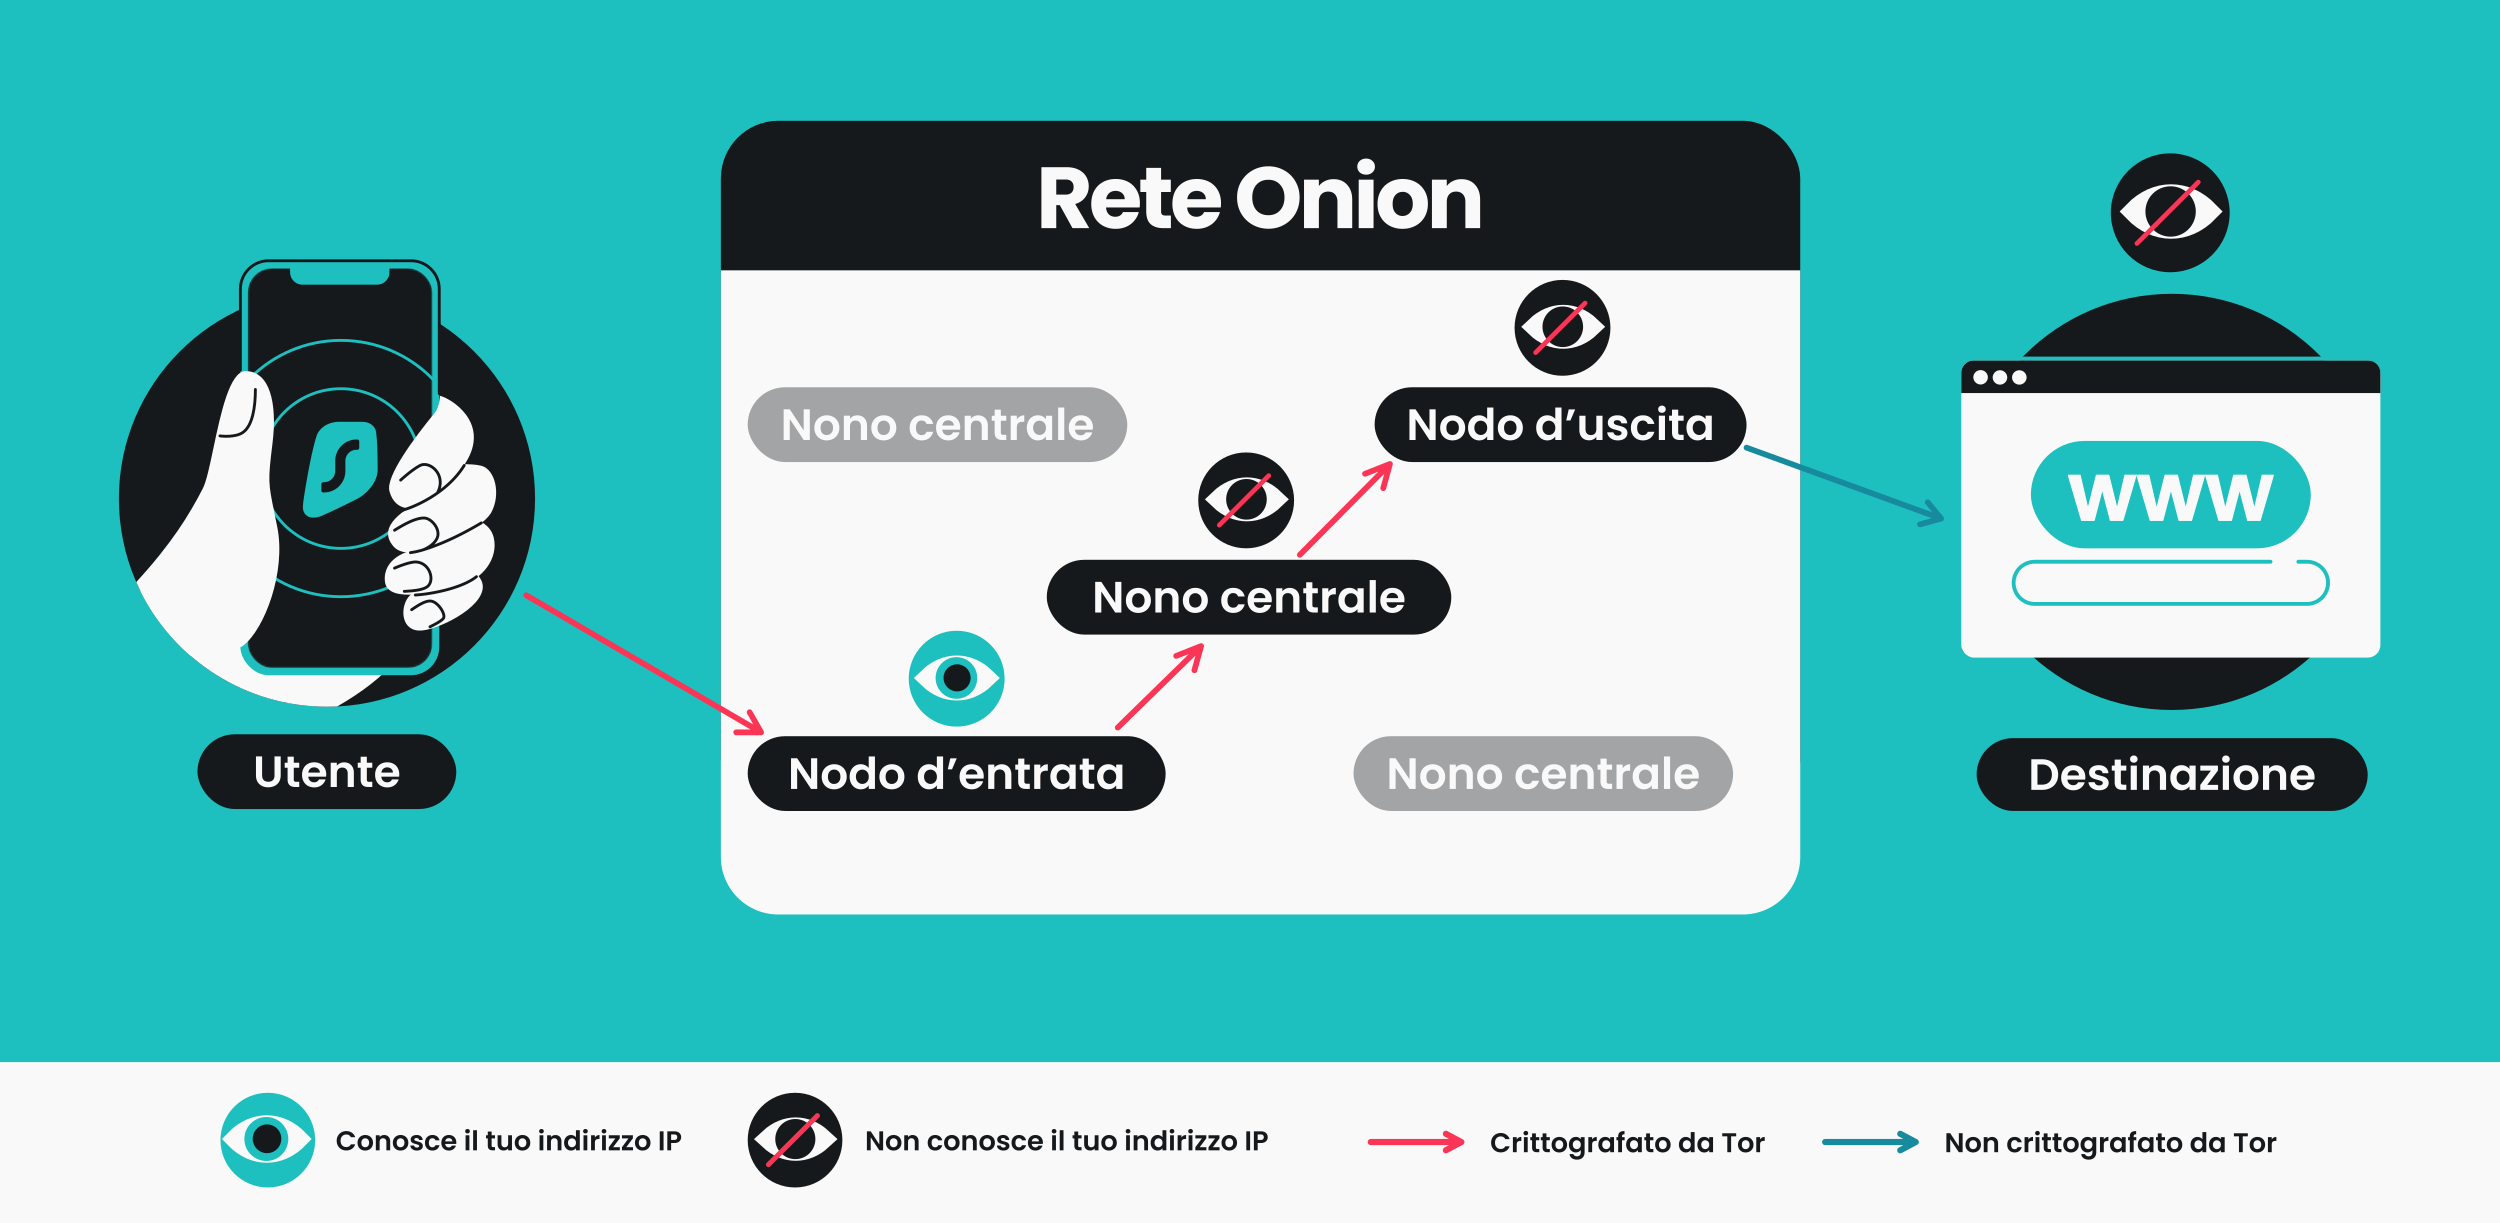
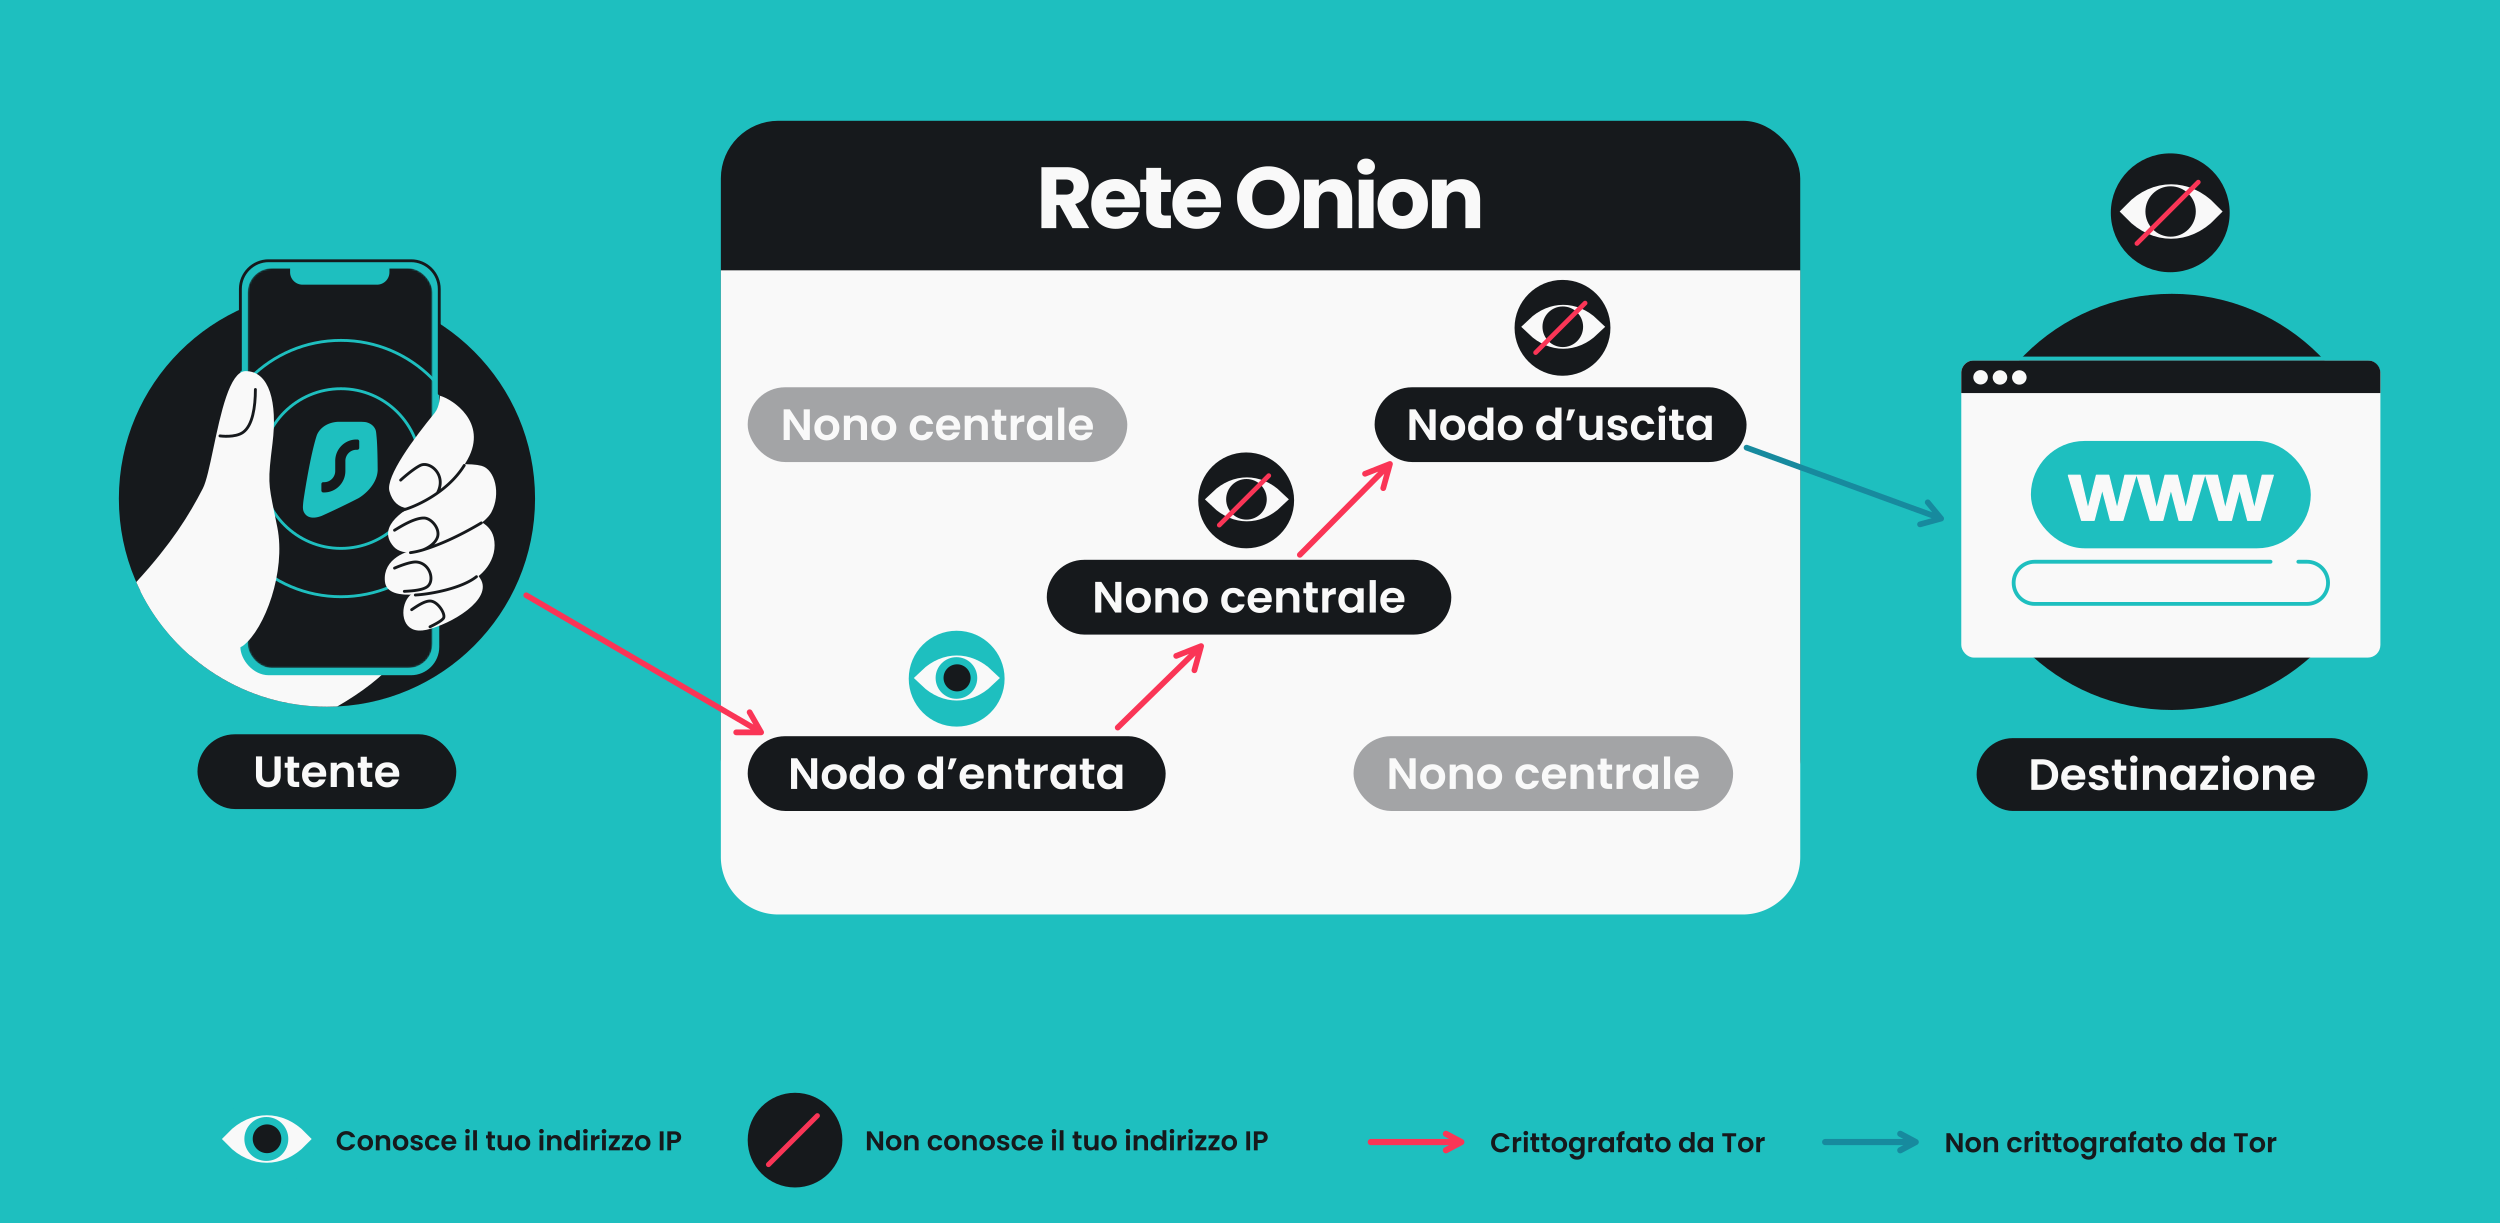
<svg xmlns="http://www.w3.org/2000/svg" width="1304" height="638" fill="none">
  <rect width="100%" height="100%" fill="#333333" stroke="none" />
  <g clip-path="url(#a)">
    <path fill="#1EBFBF" d="M0 638h1304V0H0z" />
-     <path fill="#F9F9F9" d="M-28 554h1359v139H-28z" />
+     <path fill="#F9F9F9" d="M-28 554h1359H-28z" />
    <rect x="376" y="63" width="563" height="363" rx="30" fill="#16191C" />
    <path d="m559.411 119-6.613-12.004h-1.857V119h-7.746V87.202h13c2.506 0 4.635.438 6.387 1.314 1.781.875 3.11 2.083 3.986 3.623.876 1.51 1.313 3.201 1.313 5.073 0 2.114-.603 4.002-1.811 5.662-1.178 1.661-2.93 2.839-5.255 3.534L568.153 119h-8.742Zm-8.47-17.484h4.801c1.419 0 2.476-.348 3.171-1.042.725-.695 1.087-1.676 1.087-2.945 0-1.207-.362-2.159-1.087-2.853-.695-.695-1.752-1.042-3.171-1.042h-4.801v7.882Zm43.629 4.439c0 .724-.046 1.479-.136 2.264h-17.53c.121 1.571.619 2.779 1.495 3.624.906.815 2.008 1.223 3.307 1.223 1.932 0 3.276-.815 4.031-2.446h8.244a11.176 11.176 0 0 1-2.31 4.485c-1.087 1.328-2.461 2.37-4.122 3.125-1.661.755-3.518 1.132-5.572 1.132-2.476 0-4.68-.528-6.613-1.585-1.933-1.057-3.443-2.567-4.53-4.53-1.087-1.962-1.63-4.258-1.63-6.885s.528-4.922 1.585-6.885c1.087-1.963 2.597-3.473 4.53-4.53 1.932-1.056 4.152-1.585 6.658-1.585 2.446 0 4.621.514 6.523 1.54a10.914 10.914 0 0 1 4.439 4.394c1.087 1.902 1.631 4.122 1.631 6.659Zm-7.927-2.039c0-1.328-.453-2.385-1.359-3.17-.906-.786-2.038-1.178-3.397-1.178-1.299 0-2.401.377-3.307 1.132-.876.755-1.419 1.827-1.631 3.216h9.694Zm24.1 8.516V119h-3.941c-2.808 0-4.997-.679-6.568-2.038-1.57-1.389-2.355-3.639-2.355-6.75v-10.055h-3.08v-6.432h3.08v-6.16h7.746v6.16h5.073v6.432h-5.073v10.146c0 .755.181 1.299.543 1.631.363.332.967.498 1.812.498h2.763Zm26.141-6.477c0 .724-.046 1.479-.136 2.264h-17.53c.121 1.571.619 2.779 1.495 3.624.906.815 2.008 1.223 3.306 1.223 1.933 0 3.277-.815 4.032-2.446h8.244a11.176 11.176 0 0 1-2.31 4.485c-1.088 1.328-2.462 2.37-4.122 3.125-1.661.755-3.518 1.132-5.572 1.132-2.476 0-4.68-.528-6.613-1.585-1.933-1.057-3.443-2.567-4.53-4.53-1.087-1.962-1.63-4.258-1.63-6.885s.528-4.922 1.585-6.885c1.087-1.963 2.597-3.473 4.53-4.53 1.932-1.056 4.152-1.585 6.658-1.585 2.446 0 4.62.514 6.523 1.54a10.914 10.914 0 0 1 4.439 4.394c1.087 1.902 1.631 4.122 1.631 6.659Zm-7.927-2.039c0-1.328-.453-2.385-1.359-3.17-.906-.786-2.039-1.178-3.397-1.178-1.299 0-2.401.377-3.307 1.132-.876.755-1.419 1.827-1.631 3.216h9.694Zm32.65 15.401c-2.989 0-5.737-.694-8.244-2.084-2.476-1.389-4.454-3.321-5.934-5.798-1.449-2.506-2.174-5.314-2.174-8.425 0-3.11.725-5.903 2.174-8.38 1.48-2.476 3.458-4.408 5.934-5.797 2.507-1.39 5.255-2.084 8.244-2.084 2.99 0 5.723.695 8.199 2.084 2.506 1.389 4.469 3.321 5.888 5.797 1.45 2.477 2.175 5.27 2.175 8.38 0 3.111-.725 5.919-2.175 8.425-1.449 2.477-3.412 4.409-5.888 5.798-2.476 1.39-5.209 2.084-8.199 2.084Zm0-7.066c2.537 0 4.56-.846 6.07-2.537 1.54-1.691 2.31-3.925 2.31-6.704 0-2.808-.77-5.043-2.31-6.704-1.51-1.69-3.533-2.536-6.07-2.536-2.567 0-4.62.83-6.16 2.491-1.51 1.661-2.265 3.911-2.265 6.749 0 2.809.755 5.058 2.265 6.75 1.54 1.66 3.593 2.491 6.16 2.491Zm33.972-18.798c2.959 0 5.314.966 7.066 2.899 1.781 1.902 2.672 4.529 2.672 7.881V119h-7.7v-13.725c0-1.691-.438-3.004-1.314-3.941-.875-.936-2.053-1.404-3.533-1.404-1.479 0-2.657.468-3.533 1.404-.876.937-1.314 2.25-1.314 3.941V119h-7.745V93.725h7.745v3.352c.786-1.118 1.843-1.993 3.171-2.628 1.329-.664 2.824-.996 4.485-.996Zm17.016-2.356c-1.359 0-2.476-.392-3.352-1.177-.845-.816-1.268-1.812-1.268-2.99 0-1.208.423-2.204 1.268-2.99.876-.815 1.993-1.222 3.352-1.222 1.329 0 2.416.407 3.262 1.222.875.786 1.313 1.782 1.313 2.99 0 1.178-.438 2.174-1.313 2.99-.846.785-1.933 1.177-3.262 1.177Zm3.85 2.628V119H708.7V93.725h7.745Zm15.119 25.637c-2.476 0-4.711-.528-6.704-1.585-1.963-1.057-3.518-2.567-4.665-4.53-1.118-1.962-1.676-4.258-1.676-6.885 0-2.597.573-4.877 1.721-6.84 1.147-1.993 2.718-3.518 4.711-4.574 1.993-1.057 4.227-1.586 6.704-1.586 2.476 0 4.71.529 6.703 1.586 1.994 1.056 3.564 2.582 4.711 4.575 1.148 1.962 1.722 4.242 1.722 6.839 0 2.597-.589 4.892-1.767 6.885a11.647 11.647 0 0 1-4.756 4.53c-1.993 1.057-4.228 1.585-6.704 1.585Zm0-6.704c1.48 0 2.733-.543 3.76-1.63 1.057-1.087 1.585-2.642 1.585-4.666 0-2.023-.513-3.578-1.54-4.665-.997-1.087-2.235-1.631-3.714-1.631-1.51 0-2.763.544-3.76 1.631-.997 1.057-1.495 2.612-1.495 4.665 0 2.024.483 3.579 1.45 4.666.996 1.087 2.234 1.63 3.714 1.63Zm30.737-19.205c2.959 0 5.314.966 7.066 2.899 1.782 1.902 2.672 4.529 2.672 7.881V119h-7.7v-13.725c0-1.691-.438-3.004-1.314-3.941-.875-.936-2.053-1.404-3.533-1.404-1.479 0-2.657.468-3.533 1.404-.876.937-1.313 2.25-1.313 3.941V119H746.9V93.725h7.746v3.352c.785-1.118 1.842-1.993 3.17-2.628 1.329-.664 2.824-.996 4.485-.996ZM376 141h563v306c0 16.569-13.431 30-30 30H406c-16.569 0-30-13.431-30-30V141Z" fill="#F9F9F9" />
    <path d="M397 382h-13m13 0-6-10.5m6 10.5-122.5-71.5M623 349.621 626.5 337m0 0-13 5.121m13-5.121L583 379.5m138.5-124.879L725 242m0 0-13 5.121M725 242l-47 47.395" stroke="#FA3556" stroke-width="3" stroke-linecap="round" stroke-linejoin="round" />
    <path d="m1012.5 270.5-11 3m11-3-7-8.5m7 8.5-101.5-37" stroke="#178A9E" stroke-width="3" stroke-linecap="round" stroke-linejoin="round" />
    <g clip-path="url(#b)">
      <rect x="103" y="383" width="135" height="39" rx="19.5" fill="#16191C" />
      <path d="M136.715 394.535v9.881c0 1.083.283 1.914.847 2.493.564.564 1.357.846 2.379.846 1.036 0 1.837-.282 2.401-.846.564-.579.846-1.41.846-2.493v-9.881h3.225v9.858c0 1.357-.297 2.508-.892 3.454a5.518 5.518 0 0 1-2.355 2.104c-.976.473-2.067.709-3.271.709-1.19 0-2.272-.236-3.248-.709a5.433 5.433 0 0 1-2.287-2.104c-.565-.946-.847-2.097-.847-3.454v-9.858h3.202Zm16.52 5.924v6.13c0 .427.1.739.298.938.213.183.564.274 1.052.274h1.487v2.699h-2.013c-2.699 0-4.049-1.311-4.049-3.934v-6.107h-1.509v-2.63h1.509v-3.134h3.225v3.134h2.837v2.63h-2.837Zm16.919 3.431c0 .457-.03.869-.091 1.235h-9.264c.077.915.397 1.632.961 2.15s1.258.778 2.081.778c1.19 0 2.036-.511 2.539-1.533h3.454c-.366 1.22-1.067 2.226-2.104 3.019-1.037.778-2.31 1.167-3.82 1.167-1.22 0-2.318-.267-3.294-.801a5.897 5.897 0 0 1-2.264-2.31c-.534-.991-.801-2.135-.801-3.431 0-1.311.267-2.462.801-3.453a5.589 5.589 0 0 1 2.241-2.288c.961-.533 2.067-.8 3.317-.8 1.205 0 2.28.259 3.225.777a5.369 5.369 0 0 1 2.219 2.219c.533.945.8 2.036.8 3.271Zm-3.316-.915c-.016-.823-.313-1.479-.892-1.967-.58-.503-1.289-.755-2.128-.755-.792 0-1.463.244-2.012.732-.534.473-.862 1.136-.984 1.99h6.016Zm12.675-5.329c1.51 0 2.73.48 3.66 1.441.93.945 1.395 2.272 1.395 3.979v7.434h-3.202v-6.999c0-1.006-.252-1.776-.755-2.31-.503-.549-1.189-.824-2.058-.824-.885 0-1.586.275-2.105.824-.503.534-.754 1.304-.754 2.31v6.999h-3.203v-12.671h3.203v1.578a4.34 4.34 0 0 1 1.624-1.281c.67-.32 1.402-.48 2.195-.48Zm11.828 2.813v6.13c0 .427.099.739.298.938.213.183.564.274 1.052.274h1.487v2.699h-2.013c-2.699 0-4.049-1.311-4.049-3.934v-6.107h-1.509v-2.63h1.509v-3.134h3.225v3.134h2.837v2.63h-2.837Zm16.919 3.431c0 .457-.03.869-.091 1.235h-9.264c.076.915.397 1.632.961 2.15s1.258.778 2.081.778c1.19 0 2.036-.511 2.539-1.533h3.454c-.366 1.22-1.068 2.226-2.104 3.019-1.037.778-2.311 1.167-3.82 1.167-1.22 0-2.318-.267-3.294-.801a5.897 5.897 0 0 1-2.264-2.31c-.534-.991-.801-2.135-.801-3.431 0-1.311.267-2.462.801-3.453a5.589 5.589 0 0 1 2.241-2.288c.961-.533 2.066-.8 3.317-.8 1.204 0 2.279.259 3.225.777a5.36 5.36 0 0 1 2.218 2.219c.534.945.801 2.036.801 3.271Zm-3.316-.915c-.016-.823-.313-1.479-.893-1.967-.579-.503-1.288-.755-2.127-.755-.793 0-1.463.244-2.012.732-.534.473-.862 1.136-.984 1.99h6.016Z" fill="#F9F9F9" />
    </g>
    <circle cx="170.542" cy="260.082" r="108.542" fill="#16191C" />
    <path fill-rule="evenodd" clip-rule="evenodd" d="M175.921 368.493c-1.782.087-3.576.131-5.379.131-42.599 0-79.466-24.54-97.236-60.254l68.861-93.997 72.368 101.348c5.156 19.753-12.921 37.916-38.614 52.772Z" fill="#F9F9F9" />
    <rect x="125.381" y="136" width="103.733" height="216.195" rx="14.76" fill="#1EBFBF" />
    <mask id="c" style="mask-type:alpha" maskUnits="userSpaceOnUse" x="129" y="139" width="97" height="210">
      <rect x="129.233" y="139.935" width="96.287" height="208.492" rx="12.557" fill="#D9D9D9" />
    </mask>
    <g mask="url(#c)">
      <rect x="129.233" y="139.935" width="96.287" height="208.492" rx="12.557" fill="#16191C" />
      <circle cx="177.83" cy="244.395" r="41.644" stroke="#1EBFBF" stroke-width="1.5" />
      <circle cx="177.831" cy="244.395" r="66.851" stroke="#1EBFBF" stroke-width="1.5" />
    </g>
    <path d="M151.314 136h51.819v5.996a6.492 6.492 0 0 1-6.492 6.491h-38.835a6.492 6.492 0 0 1-6.492-6.491V136Z" fill="#1EBFBF" />
    <path d="M229.114 205.286V150.76c0-8.152-6.608-14.76-14.76-14.76h-74.213c-8.151 0-14.76 6.608-14.76 14.76v42.223" stroke="#16191C" stroke-width="1.5" stroke-linecap="round" />
    <path d="M187.63 220c1.241.033 2.413.057 3.358.226 1.98.509 3.845 1.599 4.815 3.78 0 0 .218.388.376 1.506.159 1.118.4 4.22.4 4.22.332 5.152.368 10.511.421 15.56-.086 1.976-.631 3.833-1.458 5.531-2.023 4.149-5.729 7.347-8.516 9.011a418.896 418.896 0 0 1-19.213 9.242c-5.977 2.26-8.69-.009-9.59-2.702a7.897 7.897 0 0 1-.217-2.185s.055-1.671.469-4.415c.413-2.744 3.46-22.503 6.733-32.632.826-2.34 3.906-6.734 11.231-7.142h11.191Z" fill="#1EBFBF" />
    <path d="M186.408 229.246c.531 0 .963.435.963.973v3.406a.969.969 0 0 1-.963.974h-.482c-3.191 0-5.778 2.614-5.778 5.839v5.231c0 6.181-4.958 11.192-11.074 11.192h-.481a.968.968 0 0 1-.963-.973v-3.406c0-.538.431-.974.963-.974h.481c3.191 0 5.778-2.614 5.778-5.839v-5.231c0-6.181 4.958-11.192 11.074-11.192h.482Z" fill="#16191C" />
    <path fill-rule="evenodd" clip-rule="evenodd" d="M99.247 341.928c-12.007-10.468-21.689-23.534-28.17-38.323 18.507-20.136 27.647-35.102 34.718-48.816 1.849-3.583 3.56-11.703 5.497-20.894 3.811-18.085 8.497-40.319 16.82-40.319 12.554 0 16.625 16.581 14.028 37.621-2.433 19.71-2.218 20.759.986 36.356.447 2.179.953 4.642 1.518 7.479 4.61 23.148-6.579 53.034-17.71 61.659-3.271 2.535-14.09 4.17-27.687 5.237Z" fill="#F9F9F9" />
    <path d="M114.722 227.371s7.961 1.119 12.115-1.913c4.854-3.542 6.377-12.971 6.377-22.317" stroke="#16191C" stroke-width="1.5" stroke-linecap="round" />
    <path d="M212.241 312.573c2.638-4.396 15.516-13.603 22.955-17.216 2.763-1.488 9.692-2.296 15.303 6.376 7.014 10.84-15.303 23.932-28.056 26.781-12.508 2.794-14.028-9.565-10.202-15.941Z" fill="#F9F9F9" />
    <path d="M257.528 280.393c-2.04-8.672-12.328-10.84-17.216-10.84-3.188 3.613-18.236 17.216-22.317 17.216-5.101 0-18.492 4.464-17.216 16.579 1.275 12.115 28.055 5.101 39.533 1.913 11.477-3.188 19.766-14.028 17.216-24.868Z" fill="#F9F9F9" />
    <path d="M205.288 285.064c-9.696-11.047 7.864-20.192 12.752-22.955l12.115-19.129c4.676-.638 15.431-1.53 21.042 0 7.014 1.913 10.202 14.666 5.101 24.23-5.101 9.565-41.559 28.623-51.01 17.854Z" fill="#F9F9F9" />
    <path d="M243.929 239.584c10.712-19.384-8.08-31.456-14.457-33.157 0 0-.083 5.695-2.727 8.927-10.956 13.391-25.638 33.157-23.625 40.809 2.941 11.176 13.818 11.268 23.625 3.99 5.885-4.368 12.162-11.482 17.184-20.569Z" fill="#F9F9F9" />
    <path d="M208.983 266.366c6.376-1.488 23.975-8.8 33.157-23.593m-33.157 7.652s6.095-5.599 10.202-7.652c5.101-2.55 14.028 5.101 8.927 14.427m22.955 15.542c-12.384 7.383-22.656 11.717-30.607 14.132m-14.666-10.306c3.189-1.913 10.203-6.377 15.304-6.377 3.878 0 8.728 5.74 7.014 10.203-1.372 3.571-5.673 5.808-7.652 6.48m0 0a41.717 41.717 0 0 1-6.376 1.391m2.55 22.097c7.864-.425 24.23-3.443 31.882-9.565m-42.722-4.463s7.922-3.512 11.478-3.188c7.014.637 9.564 9.564 5.739 12.752-2.217 1.848-7.652 2.338-12.115 2.551m3.825 9.565c2.551-1.701 7.142-4.974 10.202-4.464 3.826.638 7.652 7.014 6.377 8.927-1.02 1.53-5.314 3.613-7.014 4.463" stroke="#16191C" stroke-width="1.5" stroke-linecap="round" />
    <rect x="1031" y="385" width="204" height="38" rx="19" fill="#16191C" />
    <path d="M1065.12 396.035c1.68 0 3.15.328 4.41.984 1.29.655 2.27 1.593 2.95 2.813.71 1.204 1.06 2.607 1.06 4.208s-.35 3.004-1.06 4.209c-.68 1.189-1.66 2.112-2.95 2.767-1.26.656-2.73.984-4.41.984h-5.58v-15.965h5.58Zm-.11 13.243c1.67 0 2.97-.457 3.88-1.372.92-.915 1.38-2.204 1.38-3.866s-.46-2.958-1.38-3.888c-.91-.945-2.21-1.418-3.88-1.418h-2.27v10.544h2.27Zm22.7-3.888c0 .457-.03.869-.09 1.235h-9.26c.07.915.39 1.632.96 2.15.56.518 1.26.778 2.08.778 1.19 0 2.04-.511 2.54-1.533h3.45c-.36 1.22-1.06 2.226-2.1 3.019-1.04.778-2.31 1.167-3.82 1.167-1.22 0-2.32-.267-3.29-.801a5.852 5.852 0 0 1-2.27-2.31c-.53-.991-.8-2.135-.8-3.431 0-1.311.27-2.462.8-3.453a5.562 5.562 0 0 1 2.24-2.288c.96-.533 2.07-.8 3.32-.8 1.2 0 2.28.259 3.22.777.96.519 1.7 1.258 2.22 2.219.54.945.8 2.036.8 3.271Zm-3.31-.915c-.02-.823-.32-1.479-.9-1.967-.57-.503-1.28-.755-2.12-.755-.8 0-1.47.244-2.02.732-.53.473-.86 1.136-.98 1.99h6.02Zm10.5 7.731c-1.04 0-1.97-.183-2.79-.549-.82-.381-1.48-.892-1.97-1.533a3.955 3.955 0 0 1-.78-2.127h3.23c.06.488.3.892.71 1.213.43.32.95.48 1.58.48.61 0 1.08-.122 1.41-.366.36-.244.53-.557.53-.938 0-.412-.21-.717-.64-.915-.41-.213-1.07-.442-1.99-.686-.94-.229-1.72-.465-2.33-.709a4.107 4.107 0 0 1-1.56-1.121c-.42-.503-.64-1.181-.64-2.035 0-.702.2-1.342.6-1.922.41-.579.99-1.037 1.73-1.372.77-.335 1.66-.503 2.68-.503 1.51 0 2.72.381 3.61 1.143.9.748 1.4 1.762 1.49 3.042h-3.06c-.05-.503-.26-.899-.64-1.189-.37-.305-.87-.457-1.49-.457-.58 0-1.03.106-1.35.32-.31.213-.46.511-.46.892 0 .427.22.755.64.983.43.214 1.09.435 1.99.664.92.228 1.67.465 2.27.709.59.244 1.1.625 1.53 1.143.44.504.67 1.174.69 2.013 0 .732-.21 1.388-.62 1.967-.4.58-.98 1.037-1.74 1.373-.75.32-1.62.48-2.63.48Zm11.34-10.247v6.13c0 .427.1.739.3.938.21.183.56.274 1.05.274h1.49V412h-2.01c-2.7 0-4.05-1.311-4.05-3.934v-6.107h-1.51v-2.63h1.51v-3.134h3.22v3.134h2.84v2.63h-2.84Zm6.77-4.14c-.57 0-1.04-.175-1.42-.526-.37-.366-.55-.816-.55-1.349 0-.534.18-.976.55-1.327.38-.366.85-.549 1.42-.549.56 0 1.03.183 1.39.549.38.351.57.793.57 1.327a1.8 1.8 0 0 1-.57 1.349c-.36.351-.83.526-1.39.526Zm1.57 1.51V412h-3.2v-12.671h3.2Zm10.19-.183c1.51 0 2.73.48 3.66 1.441.93.945 1.39 2.272 1.39 3.979V412h-3.2v-6.999c0-1.006-.25-1.776-.75-2.31-.51-.549-1.19-.824-2.06-.824-.89 0-1.59.275-2.11.824-.5.534-.75 1.304-.75 2.31V412h-3.2v-12.671h3.2v1.578c.43-.549.97-.976 1.62-1.281a5.06 5.06 0 0 1 2.2-.48Zm7.28 6.473c0-1.281.25-2.417.75-3.408.52-.992 1.21-1.754 2.08-2.288.89-.533 1.87-.8 2.95-.8.95 0 1.77.19 2.47.572.72.381 1.29.861 1.72 1.441v-1.807h3.22V412h-3.22v-1.853c-.41.595-.99 1.091-1.72 1.487-.71.381-1.54.572-2.49.572-1.07 0-2.04-.275-2.93-.824-.87-.548-1.56-1.319-2.08-2.31-.5-1.006-.75-2.157-.75-3.453Zm9.97.045c0-.777-.15-1.441-.46-1.99-.3-.564-.72-.991-1.23-1.28a3.256 3.256 0 0 0-1.67-.458c-.6 0-1.15.145-1.65.435-.5.289-.92.716-1.24 1.281-.3.548-.45 1.204-.45 1.967 0 .762.15 1.433.45 2.012.32.565.74.999 1.24 1.304.52.305 1.07.458 1.65.458.59 0 1.15-.145 1.67-.435a3.34 3.34 0 0 0 1.23-1.281c.31-.564.46-1.235.46-2.013Zm9.28 3.706h5.65V412h-9.29v-2.585l5.54-7.456h-5.52v-2.63h9.2v2.584l-5.58 7.457Zm9.75-11.551c-.56 0-1.04-.175-1.42-.526a1.859 1.859 0 0 1-.55-1.349c0-.534.19-.976.55-1.327.38-.366.86-.549 1.42-.549.57 0 1.03.183 1.4.549.38.351.57.793.57 1.327a1.8 1.8 0 0 1-.57 1.349c-.37.351-.83.526-1.4.526Zm1.58 1.51V412h-3.2v-12.671h3.2Zm8.79 12.877c-1.22 0-2.32-.267-3.29-.801a5.95 5.95 0 0 1-2.31-2.31c-.55-.991-.83-2.135-.83-3.431 0-1.296.28-2.439.85-3.431a5.958 5.958 0 0 1 2.35-2.287c1-.549 2.1-.823 3.32-.823 1.22 0 2.33.274 3.32.823a5.781 5.781 0 0 1 2.33 2.287c.58.992.87 2.135.87 3.431 0 1.296-.3 2.44-.89 3.431a6.062 6.062 0 0 1-2.38 2.31c-.99.534-2.1.801-3.34.801Zm0-2.791c.58 0 1.12-.137 1.62-.411.52-.29.93-.717 1.24-1.281.3-.564.46-1.251.46-2.059 0-1.204-.32-2.127-.96-2.767a3.08 3.08 0 0 0-2.31-.984c-.92 0-1.69.328-2.31.984-.61.64-.92 1.563-.92 2.767 0 1.205.3 2.135.89 2.791.61.64 1.38.96 2.29.96Zm15.98-10.269c1.51 0 2.73.48 3.66 1.441.93.945 1.4 2.272 1.4 3.979V412h-3.21v-6.999c0-1.006-.25-1.776-.75-2.31-.5-.549-1.19-.824-2.06-.824-.88 0-1.59.275-2.1.824-.51.534-.76 1.304-.76 2.31V412h-3.2v-12.671h3.2v1.578c.43-.549.97-.976 1.63-1.281.67-.32 1.4-.48 2.19-.48Zm19.88 6.244c0 .457-.03.869-.09 1.235h-9.26c.07.915.39 1.632.96 2.15.56.518 1.25.778 2.08.778 1.19 0 2.03-.511 2.54-1.533h3.45c-.37 1.22-1.07 2.226-2.1 3.019-1.04.778-2.31 1.167-3.82 1.167-1.22 0-2.32-.267-3.3-.801a5.894 5.894 0 0 1-2.26-2.31c-.54-.991-.8-2.135-.8-3.431 0-1.311.26-2.462.8-3.453a5.562 5.562 0 0 1 2.24-2.288c.96-.533 2.07-.8 3.32-.8 1.2 0 2.28.259 3.22.777.96.519 1.7 1.258 2.22 2.219.53.945.8 2.036.8 3.271Zm-3.32-.915c-.01-.823-.31-1.479-.89-1.967-.58-.503-1.29-.755-2.13-.755-.79 0-1.46.244-2.01.732-.53.473-.86 1.136-.98 1.99h6.01Z" fill="#F9F9F9" />
    <circle cx="1132.85" cy="261.795" r="108.542" fill="#16191C" />
    <rect x="1023" y="188" width="218.613" height="155" rx="6.575" fill="#F9F9F9" />
    <path d="M1198.81 293h4.5c6.07 0 11 4.925 11 11v0c0 6.075-4.93 11-11 11h-142c-6.08 0-11-4.925-11-11v0c0-6.075 4.92-11 11-11h123" stroke="#1EBFBF" stroke-width="2" stroke-linecap="round" />
    <rect x="1059.31" y="230" width="146" height="56" rx="28" fill="#1EBFBF" />
    <mask id="d" maskUnits="userSpaceOnUse" x="1078.31" y="247.359" width="108" height="25" fill="#000">
      <path fill="#fff" d="M1078.31 247.359h108v25h-108z" />
      <path d="m1114.12 247.847-6.88 23.512h-6.41l-4.29-16.425-4.28 16.425h-6.45l-6.92-23.512h6.03l4.16 17.909 4.49-17.909h6.29l4.41 17.867 4.16-17.867h5.69Zm35.8 0-6.87 23.512h-6.41l-4.29-16.425-4.28 16.425h-6.45l-6.92-23.512h6.03l4.15 17.909 4.5-17.909h6.28l4.42 17.867 4.16-17.867h5.68Zm35.81 0-6.87 23.512h-6.41l-4.29-16.425-4.28 16.425h-6.45l-6.92-23.512h6.02l4.16 17.909 4.5-17.909h6.28l4.42 17.867 4.16-17.867h5.68Z" />
    </mask>
    <path d="m1114.12 247.847-6.88 23.512h-6.41l-4.29-16.425-4.28 16.425h-6.45l-6.92-23.512h6.03l4.16 17.909 4.49-17.909h6.29l4.41 17.867 4.16-17.867h5.69Zm35.8 0-6.87 23.512h-6.41l-4.29-16.425-4.28 16.425h-6.45l-6.92-23.512h6.03l4.15 17.909 4.5-17.909h6.28l4.42 17.867 4.16-17.867h5.68Zm35.81 0-6.87 23.512h-6.41l-4.29-16.425-4.28 16.425h-6.45l-6.92-23.512h6.02l4.16 17.909 4.5-17.909h6.28l4.42 17.867 4.16-17.867h5.68Z" fill="#F9F9F9" />
    <path d="m1114.12 247.847.34.101a.36.36 0 0 0-.06-.317.338.338 0 0 0-.28-.144v.36Zm-6.88 23.512v.36c.16 0 .3-.106.35-.259l-.35-.101Zm-6.41 0-.35.091c.04.158.19.269.35.269v-.36Zm-4.29-16.425.35-.091a.356.356 0 0 0-.69 0l.34.091Zm-4.28 16.425v.36c.16 0 .31-.111.35-.269l-.35-.091Zm-6.45 0-.35.101a.37.37 0 0 0 .35.259v-.36Zm-6.92-23.512v-.36a.37.37 0 0 0-.29.144.36.36 0 0 0-.06.317l.35-.101Zm6.03 0 .35-.082a.367.367 0 0 0-.35-.278v.36Zm4.16 17.909-.36.082a.37.37 0 0 0 .35.278c.17.002.31-.111.35-.272l-.34-.088Zm4.49-17.909v-.36c-.16 0-.31.112-.35.272l.35.088Zm6.29 0 .34-.087a.353.353 0 0 0-.34-.273v.36Zm4.41 17.867-.35.086a.36.36 0 0 0 .7-.004l-.35-.082Zm4.16-17.867v-.36c-.17 0-.31.115-.35.278l.35.082Zm5.34-.102-6.88 23.513.7.202 6.87-23.512-.69-.203Zm-6.53 23.254h-6.41v.72h6.41v-.72Zm-6.06.269-4.29-16.425-.69.182 4.28 16.425.7-.182Zm-4.98-16.425-4.29 16.425.7.182 4.28-16.425-.69-.182Zm-3.94 16.156h-6.45v.72h6.45v-.72Zm-6.11.258-6.92-23.512-.69.203 6.92 23.512.69-.203Zm-7.26-23.051h6.03v-.719h-6.03v.719Zm5.68-.278 4.15 17.91.71-.163-4.16-17.91-.7.163Zm4.85 17.916 4.5-17.91-.7-.175-4.49 17.91.69.175Zm4.15-17.638h6.29v-.719h-6.29v.719Zm5.94-.273 4.41 17.867.7-.172-4.42-17.868-.69.173Zm5.11 17.863 4.16-17.868-.7-.163-4.16 17.867.7.164Zm3.81-17.59h5.69v-.719h-5.69v.719Zm41.49-.359.35.101a.36.36 0 0 0-.06-.317.356.356 0 0 0-.29-.144v.36Zm-6.87 23.512v.36c.16 0 .3-.106.34-.259l-.34-.101Zm-6.41 0-.35.091c.04.158.19.269.35.269v-.36Zm-4.29-16.425.35-.091a.356.356 0 0 0-.69 0l.34.091Zm-4.28 16.425v.36c.16 0 .3-.111.35-.269l-.35-.091Zm-6.45 0-.35.101a.37.37 0 0 0 .35.259v-.36Zm-6.92-23.512v-.36a.37.37 0 0 0-.29.144.36.36 0 0 0-.06.317l.35-.101Zm6.03 0 .35-.082a.367.367 0 0 0-.35-.278v.36Zm4.15 17.909-.35.082a.36.36 0 0 0 .7.006l-.35-.088Zm4.5-17.909v-.36c-.16 0-.31.112-.35.272l.35.088Zm6.28 0 .35-.087a.356.356 0 0 0-.35-.273v.36Zm4.42 17.867-.35.086a.36.36 0 0 0 .7-.004l-.35-.082Zm4.16-17.867v-.36a.35.35 0 0 0-.35.278l.35.082Zm5.34-.102-6.88 23.513.69.202 6.88-23.512-.69-.203Zm-6.53 23.254h-6.41v.72h6.41v-.72Zm-6.06.269-4.29-16.425-.69.182 4.28 16.425.7-.182Zm-4.98-16.425-4.29 16.425.7.182 4.28-16.425-.69-.182Zm-3.94 16.156h-6.45v.72h6.45v-.72Zm-6.11.258-6.92-23.512-.69.203 6.92 23.512.69-.203Zm-7.26-23.051h6.03v-.719h-6.03v.719Zm5.67-.278 4.16 17.91.7-.163-4.15-17.91-.71.163Zm4.86 17.916 4.5-17.91-.7-.175-4.49 17.91.69.175Zm4.15-17.638h6.28v-.719h-6.28v.719Zm5.93-.273 4.42 17.867.7-.172-4.42-17.868-.7.173Zm5.12 17.863 4.16-17.868-.7-.163-4.16 17.867.7.164Zm3.81-17.59h5.68v-.719h-5.68v.719Zm41.49-.359.35.101a.36.36 0 0 0-.06-.317.356.356 0 0 0-.29-.144v.36Zm-6.87 23.512v.36c.16 0 .3-.106.34-.259l-.34-.101Zm-6.41 0-.35.091c.04.158.19.269.35.269v-.36Zm-4.29-16.425.35-.091a.356.356 0 0 0-.35-.269c-.16 0-.3.111-.35.269l.35.091Zm-4.28 16.425v.36c.16 0 .3-.111.34-.269l-.34-.091Zm-6.45 0-.35.101a.37.37 0 0 0 .35.259v-.36Zm-6.92-23.512v-.36c-.12 0-.22.053-.29.144a.36.36 0 0 0-.06.317l.35-.101Zm6.02 0 .36-.082a.37.37 0 0 0-.36-.278v.36Zm4.16 17.909-.35.082a.36.36 0 0 0 .7.006l-.35-.088Zm4.5-17.909v-.36c-.16 0-.31.112-.35.272l.35.088Zm6.28 0 .35-.087a.356.356 0 0 0-.35-.273v.36Zm4.42 17.867-.35.086a.36.36 0 0 0 .7-.004l-.35-.082Zm4.16-17.867v-.36a.35.35 0 0 0-.35.278l.35.082Zm5.34-.102-6.88 23.513.69.202 6.88-23.512-.69-.203Zm-6.53 23.254h-6.41v.72h6.41v-.72Zm-6.06.269-4.29-16.425-.7.182 4.29 16.425.7-.182Zm-4.99-16.425-4.28 16.425.69.182 4.29-16.425-.7-.182Zm-3.93 16.156h-6.45v.72h6.45v-.72Zm-6.11.258-6.92-23.512-.69.203 6.92 23.512.69-.203Zm-7.26-23.051h6.02v-.719h-6.02v.719Zm5.67-.278 4.16 17.91.7-.163-4.15-17.91-.71.163Zm4.86 17.916 4.5-17.91-.7-.175-4.5 17.91.7.175Zm4.15-17.638h6.28v-.719h-6.28v.719Zm5.93-.273 4.42 17.867.7-.172-4.42-17.868-.7.173Zm5.12 17.863 4.16-17.868-.7-.163-4.16 17.867.7.164Zm3.81-17.59h5.68v-.719h-5.68v.719Z" fill="#F9F9F9" mask="url(#d)" />
    <path d="M1023 194.575a6.574 6.574 0 0 1 6.58-6.575h205.46c3.63 0 6.57 2.944 6.57 6.575v10.448H1023v-10.448Z" fill="#16191C" />
    <path d="M1023 187h218.61" stroke="#1EBFBF" stroke-width="2" stroke-linecap="round" />
    <path fill-rule="evenodd" clip-rule="evenodd" d="M1036.87 196.836a3.791 3.791 0 0 1-7.58 0 3.79 3.79 0 0 1 7.58 0Zm10.1.001a3.79 3.79 0 0 1-7.58 0 3.791 3.791 0 0 1 7.58 0Zm6.31 3.787a3.79 3.79 0 0 0 3.79-3.787 3.791 3.791 0 0 0-7.58 0 3.79 3.79 0 0 0 3.79 3.787Z" fill="#F9F9F9" />
    <circle cx="1132" cy="111" r="31" fill="#16191C" />
    <path d="M1132.44 101.407c-6.65 0-13.58 2.817-19.48 8.925 5.9 6.108 12.83 8.926 19.48 8.926 6.66 0 13.6-2.817 19.52-8.926-5.92-6.108-12.86-8.925-19.52-8.925Z" fill="#F9F9F9" stroke="#F9F9F9" stroke-width="10.561" />
    <path fill-rule="evenodd" clip-rule="evenodd" d="M1119.05 110.31c0 7.257 5.88 13.139 13.14 13.139 7.26 0 13.14-5.882 13.14-13.139 0-7.256-5.88-13.138-13.14-13.138-7.26 0-13.14 5.882-13.14 13.138Z" fill="#16191C" />
    <path d="m1146.62 95-32 32" stroke="#FA3556" stroke-width="2.462" stroke-linecap="round" />
    <rect x="390" y="384" width="218" height="39" rx="19.5" fill="#16191C" />
    <path d="M426.25 411.5h-3.202l-7.251-10.956V411.5h-3.202v-15.988h3.202l7.251 10.979v-10.979h3.202V411.5Zm8.791.206c-1.22 0-2.318-.267-3.294-.801a6.018 6.018 0 0 1-2.31-2.31c-.549-.991-.823-2.135-.823-3.431 0-1.296.282-2.439.846-3.431a5.966 5.966 0 0 1 2.356-2.287c.991-.549 2.097-.823 3.317-.823 1.219 0 2.325.274 3.316.823a5.807 5.807 0 0 1 2.333 2.287c.58.992.869 2.135.869 3.431 0 1.296-.297 2.44-.892 3.431a6.073 6.073 0 0 1-2.379 2.31c-.991.534-2.104.801-3.339.801Zm0-2.791c.58 0 1.121-.137 1.624-.411.518-.29.93-.717 1.235-1.281.305-.564.458-1.251.458-2.059 0-1.204-.321-2.127-.961-2.767-.625-.656-1.395-.984-2.31-.984s-1.685.328-2.31.984c-.61.64-.915 1.563-.915 2.767 0 1.205.297 2.135.892 2.791.61.64 1.372.96 2.287.96Zm8.136-3.796c0-1.281.251-2.417.754-3.408.519-.992 1.22-1.754 2.105-2.288.884-.533 1.868-.8 2.95-.8.824 0 1.609.183 2.356.549.747.35 1.342.823 1.784 1.418v-6.016h3.248V411.5h-3.248v-1.876c-.396.626-.953 1.129-1.669 1.51-.717.381-1.548.572-2.494.572a5.44 5.44 0 0 1-2.927-.824c-.885-.548-1.586-1.319-2.105-2.31-.503-1.006-.754-2.157-.754-3.453Zm9.972.045c0-.777-.152-1.441-.457-1.99-.305-.564-.717-.991-1.235-1.28a3.24 3.24 0 0 0-1.67-.458 3.24 3.24 0 0 0-1.647.435c-.503.289-.915.716-1.235 1.281-.305.548-.458 1.204-.458 1.967 0 .762.153 1.433.458 2.012.32.565.732.999 1.235 1.304a3.196 3.196 0 0 0 1.647.458c.595 0 1.151-.145 1.67-.435a3.33 3.33 0 0 0 1.235-1.281c.305-.564.457-1.235.457-2.013Zm11.979 6.542c-1.22 0-2.318-.267-3.293-.801a6.013 6.013 0 0 1-2.311-2.31c-.548-.991-.823-2.135-.823-3.431 0-1.296.282-2.439.846-3.431a5.966 5.966 0 0 1 2.356-2.287c.991-.549 2.097-.823 3.317-.823 1.22 0 2.325.274 3.316.823a5.807 5.807 0 0 1 2.333 2.287c.58.992.869 2.135.869 3.431 0 1.296-.297 2.44-.892 3.431a6.077 6.077 0 0 1-2.378 2.31c-.992.534-2.105.801-3.34.801Zm0-2.791c.58 0 1.121-.137 1.624-.411.519-.29.93-.717 1.235-1.281.305-.564.458-1.251.458-2.059 0-1.204-.321-2.127-.961-2.767-.625-.656-1.395-.984-2.31-.984s-1.685.328-2.31.984c-.61.64-.915 1.563-.915 2.767 0 1.205.297 2.135.892 2.791.61.64 1.372.96 2.287.96Zm13.586-3.796c0-1.281.252-2.417.755-3.408.518-.992 1.22-1.754 2.104-2.288.884-.533 1.868-.8 2.951-.8.823 0 1.608.183 2.355.549.748.35 1.342.823 1.784 1.418v-6.016h3.248V411.5h-3.248v-1.876c-.396.626-.953 1.129-1.669 1.51-.717.381-1.548.572-2.493.572a5.441 5.441 0 0 1-2.928-.824c-.884-.548-1.586-1.319-2.104-2.31-.503-1.006-.755-2.157-.755-3.453Zm9.972.045c0-.777-.152-1.441-.457-1.99-.305-.564-.717-.991-1.235-1.28a3.24 3.24 0 0 0-1.67-.458 3.24 3.24 0 0 0-1.647.435c-.503.289-.915.716-1.235 1.281-.305.548-.457 1.204-.457 1.967 0 .762.152 1.433.457 2.012.32.565.732.999 1.235 1.304a3.2 3.2 0 0 0 1.647.458c.595 0 1.151-.145 1.67-.435a3.33 3.33 0 0 0 1.235-1.281c.305-.564.457-1.235.457-2.013Zm6.993-9.629h3.362l-2.47 5.764h-2.196l1.304-5.764Zm17.438 9.355c0 .457-.031.869-.092 1.235h-9.263c.076.915.397 1.632.961 2.15s1.258.778 2.081.778c1.19 0 2.036-.511 2.539-1.533h3.454c-.366 1.22-1.068 2.226-2.105 3.019-1.036.778-2.31 1.167-3.819 1.167-1.22 0-2.318-.267-3.294-.801a5.89 5.89 0 0 1-2.264-2.31c-.534-.991-.801-2.135-.801-3.431 0-1.311.267-2.462.801-3.453a5.583 5.583 0 0 1 2.241-2.288c.961-.533 2.066-.8 3.317-.8 1.204 0 2.279.259 3.225.777.96.519 1.7 1.258 2.218 2.219.534.945.801 2.036.801 3.271Zm-3.317-.915c-.015-.823-.312-1.479-.892-1.967-.579-.503-1.288-.755-2.127-.755-.793 0-1.464.244-2.012.732-.534.473-.862 1.136-.984 1.99h6.015Zm12.676-5.329c1.51 0 2.73.48 3.66 1.441.93.945 1.395 2.272 1.395 3.979v7.434h-3.202v-6.999c0-1.006-.252-1.776-.755-2.31-.503-.549-1.189-.824-2.059-.824-.884 0-1.585.275-2.104.824-.503.534-.755 1.304-.755 2.31v6.999h-3.202v-12.671h3.202v1.578a4.347 4.347 0 0 1 1.624-1.281 5.035 5.035 0 0 1 2.196-.48Zm11.828 2.813v6.13c0 .427.099.739.298.938.213.183.564.274 1.052.274h1.486v2.699h-2.012c-2.699 0-4.049-1.311-4.049-3.934v-6.107h-1.509v-2.63h1.509v-3.134h3.225v3.134h2.836v2.63h-2.836Zm8.342-.663a4.532 4.532 0 0 1 1.601-1.579c.671-.381 1.433-.571 2.287-.571v3.362h-.846c-1.007 0-1.769.236-2.288.709-.503.473-.754 1.296-.754 2.47v6.313h-3.202v-12.671h3.202v1.967Zm5.221 4.323c0-1.281.252-2.417.755-3.408.519-.992 1.212-1.754 2.082-2.288.884-.533 1.867-.8 2.95-.8.946 0 1.769.19 2.47.572.717.381 1.289.861 1.716 1.441v-1.807h3.225V411.5h-3.225v-1.853c-.412.595-.984 1.091-1.716 1.487-.716.381-1.547.572-2.493.572a5.44 5.44 0 0 1-2.927-.824c-.87-.548-1.563-1.319-2.082-2.31-.503-1.006-.755-2.157-.755-3.453Zm9.973.045c0-.777-.153-1.441-.458-1.99-.305-.564-.716-.991-1.235-1.28a3.236 3.236 0 0 0-1.669-.458 3.24 3.24 0 0 0-1.647.435c-.503.289-.915.716-1.235 1.281-.305.548-.458 1.204-.458 1.967 0 .762.153 1.433.458 2.012.32.565.732.999 1.235 1.304a3.196 3.196 0 0 0 1.647.458c.594 0 1.151-.145 1.669-.435.519-.305.93-.732 1.235-1.281.305-.564.458-1.235.458-2.013Zm10.08-3.705v6.13c0 .427.1.739.298.938.213.183.564.274 1.052.274h1.487v2.699h-2.013c-2.699 0-4.049-1.311-4.049-3.934v-6.107h-1.509v-2.63h1.509v-3.134h3.225v3.134h2.837v2.63h-2.837Zm4.316 3.66c0-1.281.252-2.417.755-3.408.519-.992 1.212-1.754 2.082-2.288.884-.533 1.867-.8 2.95-.8.946 0 1.769.19 2.47.572.717.381 1.289.861 1.716 1.441v-1.807h3.225V411.5h-3.225v-1.853c-.412.595-.984 1.091-1.716 1.487-.716.381-1.547.572-2.493.572a5.44 5.44 0 0 1-2.927-.824c-.87-.548-1.563-1.319-2.082-2.31-.503-1.006-.755-2.157-.755-3.453Zm9.973.045c0-.777-.153-1.441-.458-1.99-.305-.564-.716-.991-1.235-1.28a3.236 3.236 0 0 0-1.669-.458 3.24 3.24 0 0 0-1.647.435c-.503.289-.915.716-1.235 1.281-.305.548-.458 1.204-.458 1.967 0 .762.153 1.433.458 2.012.32.565.732.999 1.235 1.304a3.196 3.196 0 0 0 1.647.458c.594 0 1.151-.145 1.669-.435.519-.305.93-.732 1.235-1.281.305-.564.458-1.235.458-2.013Z" fill="#F9F9F9" />
    <circle cx="499" cy="354" r="25" fill="#1EBFBF" />
    <path d="M499.085 347.315c-4.921 0-10.093 1.973-14.624 6.331 4.531 4.358 9.703 6.33 14.624 6.33 4.92 0 10.098-1.972 14.642-6.33-4.544-4.358-9.722-6.331-14.642-6.331Z" fill="#F9F9F9" stroke="#F9F9F9" stroke-width="10.824" />
    <path fill-rule="evenodd" clip-rule="evenodd" d="M488.014 353.628c0 5.998 4.862 10.86 10.859 10.86 5.998 0 10.86-4.862 10.86-10.86 0-5.998-4.862-10.86-10.86-10.86-5.997 0-10.859 4.862-10.859 10.86Z" fill="#1EBFBF" />
    <path d="M499.216 360.633a7.06 7.06 0 1 1 0-14.12 7.06 7.06 0 0 1 0 14.12Z" fill="#16191C" />
    <rect x="390" y="202" width="198" height="39" rx="19.5" fill="#A3A4A6" />
    <path d="M422.404 229.5h-3.202l-7.251-10.956V229.5h-3.202v-15.988h3.202l7.251 10.979v-10.979h3.202V229.5Zm8.791.206c-1.22 0-2.318-.267-3.294-.801a6.004 6.004 0 0 1-2.31-2.31c-.549-.991-.823-2.135-.823-3.431 0-1.296.282-2.439.846-3.431a5.96 5.96 0 0 1 2.356-2.287c.991-.549 2.096-.823 3.316-.823 1.22 0 2.326.274 3.317.823a5.807 5.807 0 0 1 2.333 2.287c.579.992.869 2.135.869 3.431 0 1.296-.297 2.44-.892 3.431a6.08 6.08 0 0 1-2.379 2.31c-.991.534-2.104.801-3.339.801Zm0-2.791c.579 0 1.121-.137 1.624-.411.518-.29.93-.717 1.235-1.281.305-.564.457-1.251.457-2.059 0-1.204-.32-2.127-.96-2.767-.626-.656-1.396-.984-2.311-.984-.914 0-1.684.328-2.31.984-.61.64-.915 1.563-.915 2.767 0 1.205.298 2.135.893 2.791.609.64 1.372.96 2.287.96Zm15.981-10.269c1.509 0 2.729.48 3.659 1.441.93.945 1.395 2.272 1.395 3.979v7.434h-3.202v-6.999c0-1.006-.251-1.776-.754-2.31-.504-.549-1.19-.824-2.059-.824-.884 0-1.586.275-2.104.824-.503.534-.755 1.304-.755 2.31v6.999h-3.202v-12.671h3.202v1.578a4.34 4.34 0 0 1 1.624-1.281 5.035 5.035 0 0 1 2.196-.48Zm13.726 13.06c-1.22 0-2.318-.267-3.293-.801a6.013 6.013 0 0 1-2.311-2.31c-.549-.991-.823-2.135-.823-3.431 0-1.296.282-2.439.846-3.431a5.966 5.966 0 0 1 2.356-2.287c.991-.549 2.097-.823 3.317-.823 1.22 0 2.325.274 3.316.823a5.807 5.807 0 0 1 2.333 2.287c.58.992.869 2.135.869 3.431 0 1.296-.297 2.44-.892 3.431a6.077 6.077 0 0 1-2.378 2.31c-.992.534-2.105.801-3.34.801Zm0-2.791c.58 0 1.121-.137 1.624-.411.519-.29.93-.717 1.235-1.281.305-.564.458-1.251.458-2.059 0-1.204-.321-2.127-.961-2.767-.625-.656-1.395-.984-2.31-.984s-1.685.328-2.31.984c-.61.64-.915 1.563-.915 2.767 0 1.205.297 2.135.892 2.791.61.64 1.372.96 2.287.96Zm13.586-3.751c0-1.311.267-2.455.8-3.431a5.634 5.634 0 0 1 2.219-2.287c.945-.549 2.028-.823 3.248-.823 1.571 0 2.867.396 3.888 1.189 1.037.778 1.731 1.876 2.082 3.294h-3.454c-.183-.549-.496-.976-.938-1.281-.427-.32-.961-.48-1.601-.48-.915 0-1.639.335-2.173 1.006-.534.656-.8 1.593-.8 2.813 0 1.205.266 2.143.8 2.814.534.655 1.258.983 2.173.983 1.296 0 2.142-.579 2.539-1.738h3.454c-.351 1.372-1.045 2.462-2.082 3.271-1.037.808-2.333 1.212-3.888 1.212-1.22 0-2.303-.267-3.248-.801a5.825 5.825 0 0 1-2.219-2.287c-.533-.991-.8-2.142-.8-3.454Zm26.362-.274c0 .457-.031.869-.092 1.235h-9.263c.076.915.396 1.632.961 2.15.564.518 1.258.778 2.081.778 1.189 0 2.036-.511 2.539-1.533h3.454c-.366 1.22-1.068 2.226-2.105 3.019-1.037.778-2.31 1.167-3.819 1.167-1.22 0-2.318-.267-3.294-.801a5.89 5.89 0 0 1-2.264-2.31c-.534-.991-.801-2.135-.801-3.431 0-1.311.267-2.462.801-3.453a5.577 5.577 0 0 1 2.241-2.288c.961-.533 2.066-.8 3.317-.8 1.204 0 2.279.259 3.225.777.96.519 1.7 1.258 2.218 2.219.534.945.801 2.036.801 3.271Zm-3.317-.915c-.015-.823-.312-1.479-.892-1.967-.579-.503-1.288-.755-2.127-.755-.793 0-1.464.244-2.013.732-.533.473-.861 1.136-.983 1.99h6.015Zm12.676-5.329c1.51 0 2.729.48 3.66 1.441.93.945 1.395 2.272 1.395 3.979v7.434h-3.202v-6.999c0-1.006-.252-1.776-.755-2.31-.503-.549-1.19-.824-2.059-.824-.884 0-1.586.275-2.104.824-.503.534-.755 1.304-.755 2.31v6.999h-3.202v-12.671h3.202v1.578a4.347 4.347 0 0 1 1.624-1.281 5.035 5.035 0 0 1 2.196-.48Zm11.828 2.813v6.13c0 .427.099.739.297.938.214.183.565.274 1.053.274h1.486v2.699h-2.013c-2.698 0-4.048-1.311-4.048-3.934v-6.107h-1.51v-2.63h1.51v-3.134h3.225v3.134h2.836v2.63h-2.836Zm8.342-.663a4.532 4.532 0 0 1 1.601-1.579c.671-.381 1.433-.571 2.287-.571v3.362h-.846c-1.007 0-1.769.236-2.288.709-.503.473-.754 1.296-.754 2.47v6.313h-3.203v-12.671h3.203v1.967Zm5.221 4.323c0-1.281.252-2.417.755-3.408.518-.992 1.212-1.754 2.081-2.288.885-.533 1.868-.8 2.951-.8.945 0 1.769.19 2.47.572.717.381 1.289.861 1.716 1.441v-1.807h3.225V229.5h-3.225v-1.853c-.412.595-.984 1.091-1.716 1.487-.716.381-1.548.572-2.493.572a5.446 5.446 0 0 1-2.928-.824c-.869-.548-1.563-1.319-2.081-2.31-.503-1.006-.755-2.157-.755-3.453Zm9.973.045c0-.777-.153-1.441-.458-1.99-.305-.564-.716-.991-1.235-1.28a3.237 3.237 0 0 0-1.67-.458c-.594 0-1.143.145-1.646.435-.504.289-.915.716-1.236 1.281-.305.548-.457 1.204-.457 1.967 0 .762.152 1.433.457 2.012.321.565.732.999 1.236 1.304a3.195 3.195 0 0 0 1.646.458c.595 0 1.152-.145 1.67-.435.519-.305.93-.732 1.235-1.281.305-.564.458-1.235.458-2.013Zm9.554-10.59V229.5h-3.202v-16.926h3.202Zm14.943 10.316c0 .457-.03.869-.091 1.235h-9.264c.077.915.397 1.632.961 2.15s1.258.778 2.082.778c1.189 0 2.035-.511 2.538-1.533h3.454c-.366 1.22-1.067 2.226-2.104 3.019-1.037.778-2.31 1.167-3.82 1.167-1.22 0-2.318-.267-3.294-.801a5.897 5.897 0 0 1-2.264-2.31c-.534-.991-.8-2.135-.8-3.431 0-1.311.266-2.462.8-3.453a5.585 5.585 0 0 1 2.242-2.288c.96-.533 2.066-.8 3.316-.8 1.205 0 2.28.259 3.225.777a5.369 5.369 0 0 1 2.219 2.219c.533.945.8 2.036.8 3.271Zm-3.316-.915c-.015-.823-.313-1.479-.892-1.967-.58-.503-1.289-.755-2.127-.755-.793 0-1.464.244-2.013.732-.534.473-.862 1.136-.984 1.99h6.016Z" fill="#F9F9F9" />
    <rect x="706" y="384" width="198" height="39" rx="19.5" fill="#A3A4A6" />
    <path d="M738.404 411.5h-3.202l-7.251-10.956V411.5h-3.202v-15.988h3.202l7.251 10.979v-10.979h3.202V411.5Zm8.791.206c-1.22 0-2.318-.267-3.294-.801a6.004 6.004 0 0 1-2.31-2.31c-.549-.991-.823-2.135-.823-3.431 0-1.296.282-2.439.846-3.431a5.96 5.96 0 0 1 2.356-2.287c.991-.549 2.096-.823 3.316-.823 1.22 0 2.326.274 3.317.823a5.807 5.807 0 0 1 2.333 2.287c.579.992.869 2.135.869 3.431 0 1.296-.297 2.44-.892 3.431a6.08 6.08 0 0 1-2.379 2.31c-.991.534-2.104.801-3.339.801Zm0-2.791c.579 0 1.121-.137 1.624-.411.518-.29.93-.717 1.235-1.281.305-.564.457-1.251.457-2.059 0-1.204-.32-2.127-.96-2.767-.626-.656-1.396-.984-2.311-.984-.914 0-1.684.328-2.31.984-.61.64-.915 1.563-.915 2.767 0 1.205.298 2.135.893 2.791.609.64 1.372.96 2.287.96Zm15.981-10.269c1.509 0 2.729.48 3.659 1.441.93.945 1.395 2.272 1.395 3.979v7.434h-3.202v-6.999c0-1.006-.251-1.776-.754-2.31-.504-.549-1.19-.824-2.059-.824-.884 0-1.586.275-2.104.824-.503.534-.755 1.304-.755 2.31v6.999h-3.202v-12.671h3.202v1.578a4.34 4.34 0 0 1 1.624-1.281 5.035 5.035 0 0 1 2.196-.48Zm13.726 13.06c-1.22 0-2.318-.267-3.293-.801a6.013 6.013 0 0 1-2.311-2.31c-.549-.991-.823-2.135-.823-3.431 0-1.296.282-2.439.846-3.431a5.966 5.966 0 0 1 2.356-2.287c.991-.549 2.097-.823 3.317-.823 1.22 0 2.325.274 3.316.823a5.807 5.807 0 0 1 2.333 2.287c.58.992.869 2.135.869 3.431 0 1.296-.297 2.44-.892 3.431a6.077 6.077 0 0 1-2.378 2.31c-.992.534-2.105.801-3.34.801Zm0-2.791c.58 0 1.121-.137 1.624-.411.519-.29.93-.717 1.235-1.281.305-.564.458-1.251.458-2.059 0-1.204-.321-2.127-.961-2.767-.625-.656-1.395-.984-2.31-.984s-1.685.328-2.31.984c-.61.64-.915 1.563-.915 2.767 0 1.205.297 2.135.892 2.791.61.64 1.372.96 2.287.96Zm13.586-3.751c0-1.311.267-2.455.8-3.431a5.634 5.634 0 0 1 2.219-2.287c.945-.549 2.028-.823 3.248-.823 1.571 0 2.867.396 3.888 1.189 1.037.778 1.731 1.876 2.082 3.294h-3.454c-.183-.549-.496-.976-.938-1.281-.427-.32-.961-.48-1.601-.48-.915 0-1.639.335-2.173 1.006-.534.656-.8 1.593-.8 2.813 0 1.205.266 2.143.8 2.814.534.655 1.258.983 2.173.983 1.296 0 2.142-.579 2.539-1.738h3.454c-.351 1.372-1.045 2.462-2.082 3.271-1.037.808-2.333 1.212-3.888 1.212-1.22 0-2.303-.267-3.248-.801a5.825 5.825 0 0 1-2.219-2.287c-.533-.991-.8-2.142-.8-3.454Zm26.362-.274c0 .457-.031.869-.092 1.235h-9.263c.076.915.396 1.632.961 2.15.564.518 1.258.778 2.081.778 1.189 0 2.036-.511 2.539-1.533h3.454c-.366 1.22-1.068 2.226-2.105 3.019-1.037.778-2.31 1.167-3.819 1.167-1.22 0-2.318-.267-3.294-.801a5.89 5.89 0 0 1-2.264-2.31c-.534-.991-.801-2.135-.801-3.431 0-1.311.267-2.462.801-3.453a5.577 5.577 0 0 1 2.241-2.288c.961-.533 2.066-.8 3.317-.8 1.204 0 2.279.259 3.225.777.96.519 1.7 1.258 2.218 2.219.534.945.801 2.036.801 3.271Zm-3.317-.915c-.015-.823-.312-1.479-.892-1.967-.579-.503-1.288-.755-2.127-.755-.793 0-1.464.244-2.013.732-.533.473-.861 1.136-.983 1.99h6.015Zm12.676-5.329c1.51 0 2.729.48 3.66 1.441.93.945 1.395 2.272 1.395 3.979v7.434h-3.202v-6.999c0-1.006-.252-1.776-.755-2.31-.503-.549-1.19-.824-2.059-.824-.884 0-1.586.275-2.104.824-.503.534-.755 1.304-.755 2.31v6.999h-3.202v-12.671h3.202v1.578a4.347 4.347 0 0 1 1.624-1.281 5.035 5.035 0 0 1 2.196-.48Zm11.828 2.813v6.13c0 .427.099.739.297.938.214.183.565.274 1.053.274h1.486v2.699h-2.013c-2.698 0-4.048-1.311-4.048-3.934v-6.107h-1.51v-2.63h1.51v-3.134h3.225v3.134h2.836v2.63h-2.836Zm8.342-.663a4.532 4.532 0 0 1 1.601-1.579c.671-.381 1.433-.571 2.287-.571v3.362h-.846c-1.007 0-1.769.236-2.288.709-.503.473-.754 1.296-.754 2.47v6.313h-3.203v-12.671h3.203v1.967Zm5.221 4.323c0-1.281.252-2.417.755-3.408.518-.992 1.212-1.754 2.081-2.288.885-.533 1.868-.8 2.951-.8.945 0 1.769.19 2.47.572.717.381 1.289.861 1.716 1.441v-1.807h3.225V411.5h-3.225v-1.853c-.412.595-.984 1.091-1.716 1.487-.716.381-1.548.572-2.493.572a5.446 5.446 0 0 1-2.928-.824c-.869-.548-1.563-1.319-2.081-2.31-.503-1.006-.755-2.157-.755-3.453Zm9.973.045c0-.777-.153-1.441-.458-1.99-.305-.564-.716-.991-1.235-1.28a3.237 3.237 0 0 0-1.67-.458c-.594 0-1.143.145-1.646.435-.504.289-.915.716-1.236 1.281-.305.548-.457 1.204-.457 1.967 0 .762.152 1.433.457 2.012.321.565.732.999 1.236 1.304a3.195 3.195 0 0 0 1.646.458c.595 0 1.152-.145 1.67-.435.519-.305.93-.732 1.235-1.281.305-.564.458-1.235.458-2.013Zm9.554-10.59V411.5h-3.202v-16.926h3.202Zm14.943 10.316c0 .457-.03.869-.091 1.235h-9.264c.077.915.397 1.632.961 2.15s1.258.778 2.082.778c1.189 0 2.035-.511 2.538-1.533h3.454c-.366 1.22-1.067 2.226-2.104 3.019-1.037.778-2.31 1.167-3.82 1.167-1.22 0-2.318-.267-3.294-.801a5.897 5.897 0 0 1-2.264-2.31c-.534-.991-.8-2.135-.8-3.431 0-1.311.266-2.462.8-3.453a5.585 5.585 0 0 1 2.242-2.288c.96-.533 2.066-.8 3.316-.8 1.205 0 2.28.259 3.225.777a5.369 5.369 0 0 1 2.219 2.219c.533.945.8 2.036.8 3.271Zm-3.316-.915c-.015-.823-.313-1.479-.892-1.967-.58-.503-1.289-.755-2.127-.755-.793 0-1.464.244-2.013.732-.534.473-.862 1.136-.984 1.99h6.016Z" fill="#F9F9F9" />
    <rect x="546" y="292" width="211" height="39" rx="19.5" fill="#16191C" />
    <path d="M584.904 319.5h-3.202l-7.251-10.956V319.5h-3.202v-15.988h3.202l7.251 10.979v-10.979h3.202V319.5Zm8.791.206c-1.22 0-2.318-.267-3.294-.801a6.004 6.004 0 0 1-2.31-2.31c-.549-.991-.823-2.135-.823-3.431 0-1.296.282-2.439.846-3.431a5.96 5.96 0 0 1 2.356-2.287c.991-.549 2.096-.823 3.316-.823 1.22 0 2.326.274 3.317.823a5.807 5.807 0 0 1 2.333 2.287c.579.992.869 2.135.869 3.431 0 1.296-.297 2.44-.892 3.431a6.08 6.08 0 0 1-2.379 2.31c-.991.534-2.104.801-3.339.801Zm0-2.791c.579 0 1.121-.137 1.624-.411.518-.29.93-.717 1.235-1.281.305-.564.457-1.251.457-2.059 0-1.204-.32-2.127-.96-2.767-.626-.656-1.396-.984-2.311-.984-.914 0-1.684.328-2.31.984-.61.64-.915 1.563-.915 2.767 0 1.205.298 2.135.893 2.791.609.64 1.372.96 2.287.96Zm15.981-10.269c1.509 0 2.729.48 3.659 1.441.93.945 1.395 2.272 1.395 3.979v7.434h-3.202v-6.999c0-1.006-.251-1.776-.754-2.31-.504-.549-1.19-.824-2.059-.824-.884 0-1.586.275-2.104.824-.503.534-.755 1.304-.755 2.31v6.999h-3.202v-12.671h3.202v1.578a4.34 4.34 0 0 1 1.624-1.281 5.035 5.035 0 0 1 2.196-.48Zm13.726 13.06c-1.22 0-2.318-.267-3.293-.801a6.013 6.013 0 0 1-2.311-2.31c-.549-.991-.823-2.135-.823-3.431 0-1.296.282-2.439.846-3.431a5.966 5.966 0 0 1 2.356-2.287c.991-.549 2.097-.823 3.317-.823 1.22 0 2.325.274 3.316.823a5.807 5.807 0 0 1 2.333 2.287c.58.992.869 2.135.869 3.431 0 1.296-.297 2.44-.892 3.431a6.077 6.077 0 0 1-2.378 2.31c-.992.534-2.105.801-3.34.801Zm0-2.791c.58 0 1.121-.137 1.624-.411.519-.29.93-.717 1.235-1.281.305-.564.458-1.251.458-2.059 0-1.204-.321-2.127-.961-2.767-.625-.656-1.395-.984-2.31-.984s-1.685.328-2.31.984c-.61.64-.915 1.563-.915 2.767 0 1.205.297 2.135.892 2.791.61.64 1.372.96 2.287.96Zm13.586-3.751c0-1.311.267-2.455.8-3.431a5.634 5.634 0 0 1 2.219-2.287c.945-.549 2.028-.823 3.248-.823 1.571 0 2.867.396 3.888 1.189 1.037.778 1.731 1.876 2.082 3.294h-3.454c-.183-.549-.496-.976-.938-1.281-.427-.32-.961-.48-1.601-.48-.915 0-1.639.335-2.173 1.006-.534.656-.8 1.593-.8 2.813 0 1.205.266 2.143.8 2.814.534.655 1.258.983 2.173.983 1.296 0 2.142-.579 2.539-1.738h3.454c-.351 1.372-1.045 2.462-2.082 3.271-1.037.808-2.333 1.212-3.888 1.212-1.22 0-2.303-.267-3.248-.801a5.825 5.825 0 0 1-2.219-2.287c-.533-.991-.8-2.142-.8-3.454Zm26.362-.274c0 .457-.031.869-.092 1.235h-9.263c.076.915.396 1.632.961 2.15.564.518 1.258.778 2.081.778 1.189 0 2.036-.511 2.539-1.533h3.454c-.366 1.22-1.068 2.226-2.105 3.019-1.037.778-2.31 1.167-3.819 1.167-1.22 0-2.318-.267-3.294-.801a5.89 5.89 0 0 1-2.264-2.31c-.534-.991-.801-2.135-.801-3.431 0-1.311.267-2.462.801-3.453a5.577 5.577 0 0 1 2.241-2.288c.961-.533 2.066-.8 3.317-.8 1.204 0 2.279.259 3.225.777.96.519 1.7 1.258 2.218 2.219.534.945.801 2.036.801 3.271Zm-3.317-.915c-.015-.823-.312-1.479-.892-1.967-.579-.503-1.288-.755-2.127-.755-.793 0-1.464.244-2.013.732-.533.473-.861 1.136-.983 1.99h6.015Zm12.676-5.329c1.51 0 2.729.48 3.66 1.441.93.945 1.395 2.272 1.395 3.979v7.434h-3.202v-6.999c0-1.006-.252-1.776-.755-2.31-.503-.549-1.19-.824-2.059-.824-.884 0-1.586.275-2.104.824-.503.534-.755 1.304-.755 2.31v6.999h-3.202v-12.671h3.202v1.578a4.347 4.347 0 0 1 1.624-1.281 5.035 5.035 0 0 1 2.196-.48Zm11.828 2.813v6.13c0 .427.099.739.297.938.214.183.565.274 1.053.274h1.486v2.699h-2.013c-2.698 0-4.048-1.311-4.048-3.934v-6.107h-1.51v-2.63h1.51v-3.134h3.225v3.134h2.836v2.63h-2.836Zm8.342-.663a4.532 4.532 0 0 1 1.601-1.579c.671-.381 1.433-.571 2.287-.571v3.362h-.846c-1.007 0-1.769.236-2.288.709-.503.473-.754 1.296-.754 2.47v6.313h-3.203v-12.671h3.203v1.967Zm5.221 4.323c0-1.281.252-2.417.755-3.408.518-.992 1.212-1.754 2.081-2.288.885-.533 1.868-.8 2.951-.8.945 0 1.769.19 2.47.572.717.381 1.289.861 1.716 1.441v-1.807h3.225V319.5h-3.225v-1.853c-.412.595-.984 1.091-1.716 1.487-.716.381-1.548.572-2.493.572a5.446 5.446 0 0 1-2.928-.824c-.869-.548-1.563-1.319-2.081-2.31-.503-1.006-.755-2.157-.755-3.453Zm9.973.045c0-.777-.153-1.441-.458-1.99-.305-.564-.716-.991-1.235-1.28a3.237 3.237 0 0 0-1.67-.458c-.594 0-1.143.145-1.646.435-.504.289-.915.716-1.236 1.281-.305.548-.457 1.204-.457 1.967 0 .762.152 1.433.457 2.012.321.565.732.999 1.236 1.304a3.195 3.195 0 0 0 1.646.458c.595 0 1.152-.145 1.67-.435.519-.305.93-.732 1.235-1.281.305-.564.458-1.235.458-2.013Zm9.554-10.59V319.5h-3.202v-16.926h3.202Zm14.943 10.316c0 .457-.03.869-.091 1.235h-9.264c.077.915.397 1.632.961 2.15s1.258.778 2.082.778c1.189 0 2.035-.511 2.538-1.533h3.454c-.366 1.22-1.067 2.226-2.104 3.019-1.037.778-2.31 1.167-3.82 1.167-1.22 0-2.318-.267-3.294-.801a5.897 5.897 0 0 1-2.264-2.31c-.534-.991-.8-2.135-.8-3.431 0-1.311.266-2.462.8-3.453a5.585 5.585 0 0 1 2.242-2.288c.96-.533 2.066-.8 3.316-.8 1.205 0 2.28.259 3.225.777a5.369 5.369 0 0 1 2.219 2.219c.533.945.8 2.036.8 3.271Zm-3.316-.915c-.015-.823-.313-1.479-.892-1.967-.58-.503-1.289-.755-2.127-.755-.793 0-1.464.244-2.013.732-.534.473-.862 1.136-.984 1.99h6.016Z" fill="#F9F9F9" />
    <rect x="717" y="202" width="194" height="39" rx="19.5" fill="#16191C" />
    <path d="M748.822 229.5h-3.202l-7.251-10.956V229.5h-3.202v-15.988h3.202l7.251 10.979v-10.979h3.202V229.5Zm8.791.206c-1.22 0-2.318-.267-3.294-.801a6.018 6.018 0 0 1-2.31-2.31c-.549-.991-.823-2.135-.823-3.431 0-1.296.282-2.439.846-3.431a5.966 5.966 0 0 1 2.356-2.287c.991-.549 2.097-.823 3.317-.823 1.219 0 2.325.274 3.316.823a5.807 5.807 0 0 1 2.333 2.287c.58.992.869 2.135.869 3.431 0 1.296-.297 2.44-.892 3.431a6.073 6.073 0 0 1-2.379 2.31c-.991.534-2.104.801-3.339.801Zm0-2.791c.58 0 1.121-.137 1.624-.411.519-.29.93-.717 1.235-1.281.305-.564.458-1.251.458-2.059 0-1.204-.321-2.127-.961-2.767-.625-.656-1.395-.984-2.31-.984s-1.685.328-2.31.984c-.61.64-.915 1.563-.915 2.767 0 1.205.297 2.135.892 2.791.61.64 1.372.96 2.287.96Zm8.136-3.796c0-1.281.251-2.417.755-3.408.518-.992 1.219-1.754 2.104-2.288.884-.533 1.868-.8 2.95-.8.824 0 1.609.183 2.356.549.747.35 1.342.823 1.784 1.418v-6.016h3.248V229.5h-3.248v-1.876c-.396.626-.953 1.129-1.669 1.51-.717.381-1.548.572-2.494.572a5.44 5.44 0 0 1-2.927-.824c-.885-.548-1.586-1.319-2.104-2.31-.504-1.006-.755-2.157-.755-3.453Zm9.972.045c0-.777-.152-1.441-.457-1.99-.305-.564-.717-.991-1.235-1.28a3.24 3.24 0 0 0-1.67-.458 3.24 3.24 0 0 0-1.647.435c-.503.289-.915.716-1.235 1.281-.305.548-.457 1.204-.457 1.967 0 .762.152 1.433.457 2.012.32.565.732.999 1.235 1.304a3.198 3.198 0 0 0 1.647.458c.595 0 1.151-.145 1.67-.435a3.33 3.33 0 0 0 1.235-1.281c.305-.564.457-1.235.457-2.013Zm11.979 6.542c-1.22 0-2.318-.267-3.293-.801a6.013 6.013 0 0 1-2.311-2.31c-.548-.991-.823-2.135-.823-3.431 0-1.296.282-2.439.846-3.431a5.966 5.966 0 0 1 2.356-2.287c.991-.549 2.097-.823 3.317-.823 1.22 0 2.325.274 3.316.823a5.807 5.807 0 0 1 2.333 2.287c.58.992.869 2.135.869 3.431 0 1.296-.297 2.44-.892 3.431a6.077 6.077 0 0 1-2.378 2.31c-.992.534-2.105.801-3.34.801Zm0-2.791c.58 0 1.121-.137 1.624-.411.519-.29.93-.717 1.235-1.281.305-.564.458-1.251.458-2.059 0-1.204-.32-2.127-.961-2.767-.625-.656-1.395-.984-2.31-.984s-1.685.328-2.31.984c-.61.64-.915 1.563-.915 2.767 0 1.205.297 2.135.892 2.791.61.64 1.372.96 2.287.96Zm13.586-3.796c0-1.281.252-2.417.755-3.408.518-.992 1.22-1.754 2.104-2.288.884-.533 1.868-.8 2.951-.8.823 0 1.608.183 2.355.549.748.35 1.342.823 1.784 1.418v-6.016h3.248V229.5h-3.248v-1.876c-.396.626-.953 1.129-1.669 1.51-.717.381-1.548.572-2.493.572a5.441 5.441 0 0 1-2.928-.824c-.884-.548-1.586-1.319-2.104-2.31-.503-1.006-.755-2.157-.755-3.453Zm9.972.045c0-.777-.152-1.441-.457-1.99-.305-.564-.717-.991-1.235-1.28a3.24 3.24 0 0 0-1.67-.458 3.24 3.24 0 0 0-1.647.435c-.503.289-.915.716-1.235 1.281-.305.548-.457 1.204-.457 1.967 0 .762.152 1.433.457 2.012.32.565.732.999 1.235 1.304a3.2 3.2 0 0 0 1.647.458c.595 0 1.151-.145 1.67-.435a3.33 3.33 0 0 0 1.235-1.281c.305-.564.457-1.235.457-2.013Zm6.993-9.629h3.362l-2.47 5.764h-2.195l1.303-5.764Zm17.621 3.294V229.5h-3.225v-1.601a4.315 4.315 0 0 1-1.624 1.304 5.034 5.034 0 0 1-2.15.457c-.991 0-1.868-.206-2.63-.617-.763-.427-1.365-1.045-1.807-1.853-.427-.824-.641-1.799-.641-2.928v-7.433h3.202v6.976c0 1.006.252 1.784.755 2.333.503.533 1.19.8 2.059.8.884 0 1.578-.267 2.081-.8.503-.549.755-1.327.755-2.333v-6.976h3.225Zm8.008 12.877c-1.037 0-1.967-.183-2.79-.549-.823-.381-1.479-.892-1.967-1.533a3.897 3.897 0 0 1-.778-2.127h3.225c.061.488.298.892.709 1.213.427.32.953.48 1.578.48.61 0 1.083-.122 1.419-.366.35-.244.526-.557.526-.938 0-.412-.214-.717-.641-.915-.411-.213-1.075-.442-1.99-.686-.945-.229-1.723-.465-2.333-.709a4.152 4.152 0 0 1-1.555-1.121c-.427-.503-.64-1.181-.64-2.035 0-.702.198-1.342.594-1.922.412-.579.991-1.037 1.739-1.372.762-.335 1.654-.503 2.676-.503 1.509 0 2.714.381 3.613 1.143.9.748 1.396 1.762 1.487 3.042h-3.065c-.045-.503-.259-.899-.64-1.189-.366-.305-.862-.457-1.487-.457-.579 0-1.029.106-1.349.32a1.028 1.028 0 0 0-.458.892c0 .427.214.755.641.983.427.214 1.09.435 1.99.664.914.228 1.669.465 2.264.709a3.864 3.864 0 0 1 1.532 1.143c.443.504.671 1.174.687 2.013a3.31 3.31 0 0 1-.618 1.967c-.396.58-.976 1.037-1.738 1.373-.747.32-1.624.48-2.631.48Zm6.792-6.542c0-1.311.267-2.455.8-3.431.534-.991 1.273-1.753 2.219-2.287.945-.549 2.028-.823 3.248-.823 1.57 0 2.866.396 3.888 1.189 1.037.778 1.731 1.876 2.081 3.294h-3.453c-.183-.549-.496-.976-.938-1.281-.427-.32-.961-.48-1.601-.48-.915 0-1.639.335-2.173 1.006-.534.656-.801 1.593-.801 2.813 0 1.205.267 2.143.801 2.814.534.655 1.258.983 2.173.983 1.296 0 2.142-.579 2.539-1.738h3.453c-.35 1.372-1.044 2.462-2.081 3.271-1.037.808-2.333 1.212-3.888 1.212-1.22 0-2.303-.267-3.248-.801a5.819 5.819 0 0 1-2.219-2.287c-.533-.991-.8-2.142-.8-3.454Zm16.206-7.845c-.564 0-1.037-.175-1.418-.526a1.834 1.834 0 0 1-.549-1.349c0-.534.183-.976.549-1.327.381-.366.854-.549 1.418-.549s1.03.183 1.396.549c.381.351.571.793.571 1.327 0 .533-.19.983-.571 1.349-.366.351-.832.526-1.396.526Zm1.578 1.51V229.5h-3.202v-12.671h3.202Zm6.892 2.63v6.13c0 .427.1.739.298.938.213.183.564.274 1.052.274h1.487v2.699h-2.013c-2.699 0-4.049-1.311-4.049-3.934v-6.107h-1.509v-2.63h1.509v-3.134h3.225v3.134h2.837v2.63h-2.837Zm4.316 3.66c0-1.281.252-2.417.755-3.408.519-.992 1.212-1.754 2.082-2.288.884-.533 1.867-.8 2.95-.8.945 0 1.769.19 2.47.572.717.381 1.289.861 1.716 1.441v-1.807h3.225V229.5h-3.225v-1.853c-.412.595-.984 1.091-1.716 1.487-.716.381-1.547.572-2.493.572a5.44 5.44 0 0 1-2.927-.824c-.87-.548-1.563-1.319-2.082-2.31-.503-1.006-.755-2.157-.755-3.453Zm9.973.045c0-.777-.153-1.441-.458-1.99-.305-.564-.716-.991-1.235-1.28a3.237 3.237 0 0 0-1.67-.458c-.594 0-1.143.145-1.646.435-.504.289-.915.716-1.235 1.281-.305.548-.458 1.204-.458 1.967 0 .762.153 1.433.458 2.012.32.565.731.999 1.235 1.304a3.195 3.195 0 0 0 1.646.458c.595 0 1.152-.145 1.67-.435.519-.305.93-.732 1.235-1.281.305-.564.458-1.235.458-2.013Z" fill="#F9F9F9" />
    <circle cx="650" cy="261" r="25" fill="#16191C" />
    <path d="M650.358 254.285c-4.8 0-9.846 1.925-14.268 6.177 4.422 4.251 9.468 6.176 14.268 6.176 4.801 0 9.853-1.924 14.286-6.176-4.433-4.253-9.485-6.177-14.286-6.177Z" fill="#F9F9F9" stroke="#F9F9F9" stroke-width="10.561" />
    <path fill-rule="evenodd" clip-rule="evenodd" d="M639.557 260.444c0 5.852 4.743 10.595 10.595 10.595s10.596-4.743 10.596-10.595-4.744-10.596-10.596-10.596-10.595 4.744-10.595 10.596Z" fill="#16191C" />
    <path d="m661.787 248.097-25.807 25.806" stroke="#FA3556" stroke-width="2.462" stroke-linecap="round" />
    <circle cx="815" cy="171" r="25" fill="#16191C" />
    <path d="M815.358 164.285c-4.8 0-9.846 1.925-14.268 6.177 4.422 4.251 9.468 6.176 14.268 6.176 4.801 0 9.853-1.924 14.286-6.176-4.433-4.253-9.485-6.177-14.286-6.177Z" fill="#F9F9F9" stroke="#F9F9F9" stroke-width="10.561" />
    <path fill-rule="evenodd" clip-rule="evenodd" d="M804.557 170.444c0 5.852 4.743 10.595 10.595 10.595s10.596-4.743 10.596-10.595-4.744-10.596-10.596-10.596-10.595 4.744-10.595 10.596Z" fill="#16191C" />
    <path d="m826.787 158.097-25.807 25.806" stroke="#FA3556" stroke-width="2.462" stroke-linecap="round" />
    <circle cx="139.692" cy="594.692" r="24.692" fill="#1EBFBF" />
    <path d="M139.14 586.324c-5.806 0-11.849 2.458-16.997 7.785 5.148 5.328 11.191 7.786 16.997 7.786 5.806 0 11.856-2.458 17.018-7.786-5.162-5.328-11.212-7.785-17.018-7.785Z" fill="#F9F9F9" stroke="#F9F9F9" stroke-width="9.211" />
    <path fill-rule="evenodd" clip-rule="evenodd" d="M127.457 594.09c0 6.329 5.131 11.46 11.46 11.46 6.329 0 11.46-5.131 11.46-11.46 0-6.329-5.131-11.46-11.46-11.46-6.329 0-11.46 5.131-11.46 11.46Z" fill="#1EBFBF" />
    <path d="M139.278 601.482a7.449 7.449 0 0 1-7.449-7.449 7.45 7.45 0 1 1 14.899 0 7.45 7.45 0 0 1-7.45 7.449Zm36.337-6.445c0-.974.218-1.844.653-2.61a4.7 4.7 0 0 1 1.801-1.801c.766-.435 1.621-.652 2.567-.652 1.106 0 2.076.283 2.908.851.832.567 1.413 1.352 1.744 2.354h-2.283a2.358 2.358 0 0 0-.965-1.064c-.406-.236-.879-.354-1.418-.354-.577 0-1.092.137-1.546.411a2.775 2.775 0 0 0-1.05 1.135c-.246.491-.368 1.068-.368 1.73 0 .653.122 1.229.368 1.73.256.492.605.875 1.05 1.149.454.265.969.397 1.546.397.539 0 1.012-.118 1.418-.354.416-.246.738-.605.965-1.078h2.283c-.331 1.012-.912 1.801-1.744 2.369-.823.557-1.792.836-2.908.836-.946 0-1.801-.212-2.567-.638a4.834 4.834 0 0 1-1.801-1.801c-.435-.766-.653-1.636-.653-2.61Zm14.858 5.092c-.756 0-1.437-.166-2.042-.496a3.72 3.72 0 0 1-1.432-1.433c-.341-.615-.511-1.324-.511-2.128 0-.803.175-1.512.525-2.127a3.688 3.688 0 0 1 1.461-1.418 4.164 4.164 0 0 1 2.056-.511c.757 0 1.442.17 2.057.511a3.602 3.602 0 0 1 1.447 1.418c.359.615.539 1.324.539 2.127 0 .804-.185 1.513-.554 2.128a3.77 3.77 0 0 1-1.475 1.433c-.614.33-1.305.496-2.071.496Zm0-1.73c.36 0 .695-.086 1.008-.256.321-.179.576-.444.765-.794.19-.35.284-.775.284-1.277 0-.747-.198-1.319-.596-1.716a1.902 1.902 0 0 0-1.432-.61c-.567 0-1.045.204-1.433.61-.378.397-.567.969-.567 1.716s.184 1.324.553 1.731c.378.397.851.596 1.418.596Zm9.91-6.369c.937 0 1.693.298 2.27.894.577.586.865 1.409.865 2.468v4.609h-1.986v-4.34c0-.624-.156-1.101-.468-1.432-.312-.341-.737-.511-1.276-.511-.549 0-.984.17-1.305.511-.312.331-.468.808-.468 1.432v4.34h-1.986v-7.857h1.986v.978c.265-.34.6-.605 1.007-.794.416-.199.87-.298 1.361-.298Zm8.512 8.099c-.756 0-1.437-.166-2.042-.496a3.72 3.72 0 0 1-1.432-1.433c-.341-.615-.511-1.324-.511-2.128 0-.803.175-1.512.525-2.127a3.688 3.688 0 0 1 1.461-1.418 4.164 4.164 0 0 1 2.056-.511c.757 0 1.442.17 2.057.511a3.602 3.602 0 0 1 1.447 1.418c.359.615.539 1.324.539 2.127 0 .804-.185 1.513-.554 2.128a3.77 3.77 0 0 1-1.475 1.433c-.614.33-1.305.496-2.071.496Zm0-1.73c.36 0 .695-.086 1.008-.256.321-.179.576-.444.765-.794.19-.35.284-.775.284-1.277 0-.747-.198-1.319-.596-1.716a1.902 1.902 0 0 0-1.432-.61c-.567 0-1.045.204-1.433.61-.378.397-.567.969-.567 1.716s.184 1.324.553 1.731c.378.397.851.596 1.418.596Zm8.563 1.73c-.643 0-1.22-.114-1.73-.34-.511-.237-.918-.554-1.22-.951a2.416 2.416 0 0 1-.482-1.319h2c.037.303.184.553.439.752.265.198.591.298.979.298.378 0 .671-.076.879-.227.218-.151.326-.345.326-.582 0-.255-.132-.444-.397-.567-.255-.132-.666-.274-1.234-.426a10.786 10.786 0 0 1-1.446-.439 2.578 2.578 0 0 1-.965-.695c-.265-.312-.397-.733-.397-1.263 0-.435.123-.832.369-1.191.255-.359.614-.643 1.078-.851.473-.208 1.026-.312 1.659-.312.936 0 1.683.236 2.241.709.558.463.865 1.092.922 1.887h-1.9a1 1 0 0 0-.398-.738c-.227-.189-.534-.284-.922-.284-.359 0-.638.067-.836.199a.638.638 0 0 0-.284.553c0 .265.132.468.397.61.265.132.676.269 1.234.411a10.56 10.56 0 0 1 1.404.44 2.4 2.4 0 0 1 .951.709c.274.312.416.728.425 1.248 0 .454-.128.861-.383 1.22-.246.359-.605.643-1.078.851-.463.199-1.007.298-1.631.298Zm4.211-4.057c0-.813.166-1.522.497-2.127a3.482 3.482 0 0 1 1.376-1.418c.586-.341 1.257-.511 2.014-.511.974 0 1.777.246 2.411.738.643.482 1.073 1.163 1.291 2.042h-2.142a1.515 1.515 0 0 0-.582-.794c-.264-.199-.595-.298-.992-.298-.568 0-1.017.208-1.348.624-.331.406-.496.988-.496 1.744 0 .747.165 1.329.496 1.745.331.407.78.61 1.348.61.803 0 1.328-.359 1.574-1.078h2.142c-.218.851-.648 1.527-1.291 2.028-.643.501-1.447.752-2.411.752-.757 0-1.428-.166-2.014-.496a3.612 3.612 0 0 1-1.376-1.419c-.331-.614-.497-1.328-.497-2.142Zm16.348-.17c0 .284-.019.539-.057.766h-5.744c.047.568.246 1.012.596 1.333.349.322.78.483 1.29.483.738 0 1.263-.317 1.575-.951h2.141a3.617 3.617 0 0 1-1.305 1.873c-.643.482-1.432.723-2.368.723-.757 0-1.437-.166-2.043-.496a3.665 3.665 0 0 1-1.404-1.433c-.331-.615-.496-1.324-.496-2.128 0-.813.165-1.527.496-2.141a3.462 3.462 0 0 1 1.39-1.419c.596-.331 1.281-.496 2.057-.496.747 0 1.413.161 2 .482.595.322 1.054.78 1.375 1.376.331.586.497 1.262.497 2.028Zm-2.057-.567c-.009-.511-.194-.917-.553-1.22-.359-.312-.799-.468-1.319-.468-.492 0-.908.151-1.248.454-.331.293-.534.704-.61 1.234h3.73Zm7.893-4.128c-.35 0-.643-.108-.879-.326a1.138 1.138 0 0 1-.341-.837c0-.331.114-.605.341-.822.236-.227.529-.341.879-.341s.638.114.865.341c.237.217.355.491.355.822 0 .331-.118.61-.355.837-.227.218-.515.326-.865.326Zm.979.937v7.857h-1.986v-7.857h1.986Zm3.947-2.639v10.496h-1.985v-10.496h1.985Zm7.654 4.27v3.801c0 .265.061.459.184.581.133.114.35.171.653.171h.922v1.673h-1.249c-1.673 0-2.51-.813-2.51-2.439v-3.787h-.936v-1.631h.936V590.2h2v1.944h1.759v1.631h-1.759Zm10.605-1.631v7.857h-2v-.993c-.255.341-.591.61-1.007.809a3.125 3.125 0 0 1-1.333.284c-.615 0-1.159-.128-1.632-.383a2.857 2.857 0 0 1-1.12-1.149c-.265-.511-.397-1.116-.397-1.816v-4.609h1.986v4.326c0 .624.156 1.106.468 1.446.312.331.737.497 1.276.497.549 0 .979-.166 1.291-.497.312-.34.468-.822.468-1.446v-4.326h2Zm5.448 7.985c-.756 0-1.437-.166-2.042-.496a3.73 3.73 0 0 1-1.433-1.433c-.34-.615-.51-1.324-.51-2.128 0-.803.174-1.512.524-2.127a3.7 3.7 0 0 1 1.461-1.418 4.168 4.168 0 0 1 2.057-.511c.756 0 1.442.17 2.056.511a3.596 3.596 0 0 1 1.447 1.418c.359.615.539 1.324.539 2.127 0 .804-.184 1.513-.553 2.128a3.77 3.77 0 0 1-1.475 1.433c-.615.33-1.305.496-2.071.496Zm0-1.73c.359 0 .695-.086 1.007-.256.322-.179.577-.444.766-.794.189-.35.284-.775.284-1.277 0-.747-.199-1.319-.596-1.716a1.904 1.904 0 0 0-1.433-.61c-.567 0-1.044.204-1.432.61-.378.397-.567.969-.567 1.716s.184 1.324.553 1.731c.378.397.851.596 1.418.596Zm9.942-7.192c-.349 0-.643-.108-.879-.326a1.137 1.137 0 0 1-.34-.837c0-.331.113-.605.34-.822a1.22 1.22 0 0 1 .879-.341c.35 0 .639.114.866.341.236.217.354.491.354.822 0 .331-.118.61-.354.837-.227.218-.516.326-.866.326Zm.979.937v7.857h-1.986v-7.857h1.986Zm6.316-.114c.936 0 1.693.298 2.27.894.577.586.865 1.409.865 2.468v4.609h-1.986v-4.34c0-.624-.156-1.101-.468-1.432-.312-.341-.737-.511-1.276-.511-.549 0-.984.17-1.305.511-.312.331-.468.808-.468 1.432v4.34h-1.986v-7.857h1.986v.978c.264-.34.6-.605 1.007-.794.416-.199.87-.298 1.361-.298Zm4.513 4.014c0-.794.156-1.499.468-2.113.321-.615.756-1.088 1.305-1.419a3.47 3.47 0 0 1 1.829-.496c.511 0 .998.113 1.461.34.463.218.832.511 1.106.88v-3.731h2.015v10.496h-2.015v-1.163c-.245.388-.591.7-1.035.936-.444.237-.96.355-1.546.355-.662 0-1.267-.17-1.815-.511a3.609 3.609 0 0 1-1.305-1.432c-.312-.624-.468-1.338-.468-2.142Zm6.184.028c0-.482-.095-.893-.284-1.234a1.944 1.944 0 0 0-.766-.794 2.008 2.008 0 0 0-1.035-.283c-.369 0-.71.089-1.022.269-.312.18-.567.444-.765.794-.19.341-.284.747-.284 1.22s.094.889.284 1.248c.198.35.453.62.765.809.322.189.662.283 1.022.283.368 0 .714-.089 1.035-.269a2.06 2.06 0 0 0 .766-.794c.189-.35.284-.766.284-1.249Zm4.946-4.865c-.35 0-.643-.108-.879-.326a1.138 1.138 0 0 1-.341-.837c0-.331.114-.605.341-.822.236-.227.529-.341.879-.341s.638.114.865.341c.237.217.355.491.355.822 0 .331-.118.61-.355.837-.227.218-.515.326-.865.326Zm.979.937v7.857h-1.986v-7.857h1.986Zm3.947 1.219a2.8 2.8 0 0 1 .993-.978 2.814 2.814 0 0 1 1.418-.355v2.085h-.524c-.624 0-1.097.147-1.419.44-.312.293-.468.804-.468 1.532v3.914h-1.986v-7.857h1.986v1.219Zm4.756-2.156c-.35 0-.643-.108-.879-.326a1.138 1.138 0 0 1-.341-.837c0-.331.114-.605.341-.822.236-.227.529-.341.879-.341s.638.114.865.341c.236.217.355.491.355.822 0 .331-.119.61-.355.837-.227.218-.515.326-.865.326Zm.979.937v7.857h-1.986v-7.857h1.986Zm3.777 6.226h3.503v1.631h-5.758v-1.602l3.432-4.624h-3.418v-1.631h5.702v1.602l-3.461 4.624Zm6.856 0h3.504v1.631h-5.759v-1.602l3.432-4.624h-3.418v-1.631h5.702v1.602l-3.461 4.624Zm8.53 1.759c-.756 0-1.437-.166-2.042-.496a3.73 3.73 0 0 1-1.433-1.433c-.34-.615-.51-1.324-.51-2.128 0-.803.175-1.512.524-2.127a3.7 3.7 0 0 1 1.461-1.418 4.17 4.17 0 0 1 2.057-.511c.756 0 1.442.17 2.057.511a3.6 3.6 0 0 1 1.446 1.418c.36.615.539 1.324.539 2.127 0 .804-.184 1.513-.553 2.128a3.77 3.77 0 0 1-1.475 1.433c-.615.33-1.305.496-2.071.496Zm0-1.73c.36 0 .695-.086 1.007-.256.322-.179.577-.444.766-.794.189-.35.284-.775.284-1.277 0-.747-.199-1.319-.596-1.716a1.903 1.903 0 0 0-1.432-.61c-.568 0-1.045.204-1.433.61-.378.397-.567.969-.567 1.716s.184 1.324.553 1.731c.378.397.851.596 1.418.596Zm10.921-8.298v9.9h-1.985v-9.9h1.985Zm9.182 3.064a3.04 3.04 0 0 1-.383 1.489c-.246.463-.639.837-1.178 1.121-.529.283-1.201.425-2.014.425h-1.659v3.801h-1.986v-9.9h3.645c.766 0 1.419.133 1.958.397.539.265.94.629 1.205 1.092.274.464.412.989.412 1.575Zm-3.66 1.432c.549 0 .955-.123 1.22-.368.265-.256.397-.61.397-1.064 0-.965-.539-1.447-1.617-1.447h-1.574v2.879h1.574Z" fill="#16191C" />
    <circle cx="414.692" cy="594.692" r="24.692" fill="#16191C" />
-     <path d="M415.046 588.513c-4.489 0-9.226 1.75-13.432 5.647 4.206 3.897 8.943 5.646 13.432 5.646 4.487 0 9.231-1.749 13.448-5.646-4.217-3.898-8.961-5.647-13.448-5.647Z" fill="#F9F9F9" stroke="#F9F9F9" stroke-width="11.337" />
    <path fill-rule="evenodd" clip-rule="evenodd" d="M404.378 594.142c0 5.78 4.685 10.465 10.464 10.465 5.78 0 10.465-4.685 10.465-10.465 0-5.779-4.685-10.464-10.465-10.464-5.779 0-10.464 4.685-10.464 10.464Z" fill="#16191C" />
    <path d="m426.333 581.948-25.488 25.488" stroke="#FA3556" stroke-width="2.643" stroke-linecap="round" />
    <path d="M460.638 600.001h-1.986l-4.496-6.794v6.794h-1.985v-9.914h1.985l4.496 6.808v-6.808h1.986v9.914Zm5.452.128c-.757 0-1.438-.166-2.043-.496a3.727 3.727 0 0 1-1.432-1.433c-.341-.615-.511-1.324-.511-2.128 0-.803.175-1.512.525-2.127a3.688 3.688 0 0 1 1.461-1.418 4.164 4.164 0 0 1 2.056-.511c.757 0 1.442.17 2.057.511a3.596 3.596 0 0 1 1.447 1.418c.359.615.539 1.324.539 2.127 0 .804-.185 1.513-.553 2.128a3.772 3.772 0 0 1-1.476 1.433c-.614.33-1.304.496-2.07.496Zm0-1.73c.359 0 .695-.086 1.007-.256.321-.179.576-.444.766-.794.189-.35.283-.775.283-1.277 0-.747-.198-1.319-.595-1.716a1.906 1.906 0 0 0-1.433-.61c-.567 0-1.045.204-1.433.61-.378.397-.567.969-.567 1.716s.185 1.324.553 1.731a1.88 1.88 0 0 0 1.419.596Zm9.91-6.369c.936 0 1.692.298 2.269.894.577.586.865 1.409.865 2.468v4.609h-1.986v-4.34c0-.624-.156-1.101-.468-1.432-.312-.341-.737-.511-1.276-.511-.549 0-.983.17-1.305.511-.312.331-.468.808-.468 1.432v4.34h-1.986v-7.857h1.986v.978c.265-.34.6-.605 1.007-.794.416-.199.87-.298 1.362-.298Zm7.892 4.042c0-.813.165-1.522.496-2.127a3.489 3.489 0 0 1 1.376-1.418c.586-.341 1.257-.511 2.014-.511.974 0 1.778.246 2.411.738.643.482 1.073 1.163 1.291 2.042h-2.142a1.513 1.513 0 0 0-.581-.794c-.265-.199-.596-.298-.993-.298-.568 0-1.017.208-1.348.624-.331.406-.496.988-.496 1.744 0 .747.165 1.329.496 1.745.331.407.78.61 1.348.61.803 0 1.328-.359 1.574-1.078h2.142c-.218.851-.648 1.527-1.291 2.028-.643.501-1.447.752-2.411.752-.757 0-1.428-.166-2.014-.496a3.619 3.619 0 0 1-1.376-1.419c-.331-.614-.496-1.328-.496-2.142Zm12.532 4.057c-.757 0-1.438-.166-2.043-.496a3.727 3.727 0 0 1-1.432-1.433c-.341-.615-.511-1.324-.511-2.128 0-.803.175-1.512.525-2.127a3.688 3.688 0 0 1 1.461-1.418 4.164 4.164 0 0 1 2.056-.511c.757 0 1.442.17 2.057.511a3.596 3.596 0 0 1 1.447 1.418c.359.615.539 1.324.539 2.127 0 .804-.185 1.513-.553 2.128a3.772 3.772 0 0 1-1.476 1.433c-.614.33-1.304.496-2.07.496Zm0-1.73c.359 0 .695-.086 1.007-.256.321-.179.576-.444.766-.794.189-.35.283-.775.283-1.277 0-.747-.198-1.319-.595-1.716a1.906 1.906 0 0 0-1.433-.61c-.567 0-1.045.204-1.433.61-.378.397-.567.969-.567 1.716s.185 1.324.553 1.731a1.88 1.88 0 0 0 1.419.596Zm9.91-6.369c.936 0 1.692.298 2.269.894.577.586.865 1.409.865 2.468v4.609h-1.985v-4.34c0-.624-.157-1.101-.469-1.432-.312-.341-.737-.511-1.276-.511-.549 0-.983.17-1.305.511-.312.331-.468.808-.468 1.432v4.34h-1.986v-7.857h1.986v.978c.265-.34.6-.605 1.007-.794.416-.199.87-.298 1.362-.298Zm8.512 8.099c-.757 0-1.438-.166-2.043-.496a3.727 3.727 0 0 1-1.432-1.433c-.341-.615-.511-1.324-.511-2.128 0-.803.175-1.512.525-2.127a3.688 3.688 0 0 1 1.461-1.418 4.164 4.164 0 0 1 2.056-.511c.757 0 1.442.17 2.057.511a3.596 3.596 0 0 1 1.447 1.418c.359.615.539 1.324.539 2.127 0 .804-.185 1.513-.553 2.128a3.772 3.772 0 0 1-1.476 1.433c-.614.33-1.304.496-2.07.496Zm0-1.73c.359 0 .695-.086 1.007-.256.321-.179.576-.444.766-.794.189-.35.283-.775.283-1.277 0-.747-.198-1.319-.595-1.716a1.906 1.906 0 0 0-1.433-.61c-.567 0-1.045.204-1.433.61-.378.397-.567.969-.567 1.716s.185 1.324.553 1.731a1.88 1.88 0 0 0 1.419.596Zm8.562 1.73c-.643 0-1.22-.114-1.73-.34a3.184 3.184 0 0 1-1.22-.951 2.416 2.416 0 0 1-.482-1.319h2c.037.303.184.553.439.752.265.198.591.298.979.298.378 0 .671-.076.879-.227.218-.151.327-.345.327-.582 0-.255-.133-.444-.398-.567-.255-.132-.666-.274-1.233-.426a10.76 10.76 0 0 1-1.447-.439 2.586 2.586 0 0 1-.965-.695c-.264-.312-.397-.733-.397-1.263 0-.435.123-.832.369-1.191.255-.359.615-.643 1.078-.851.473-.208 1.026-.312 1.659-.312.936 0 1.683.236 2.241.709.558.463.866 1.092.922 1.887h-1.9a1.002 1.002 0 0 0-.397-.738c-.227-.189-.535-.284-.922-.284-.36 0-.639.067-.837.199a.638.638 0 0 0-.284.553c0 .265.133.468.397.61.265.132.676.269 1.234.411.568.142 1.036.289 1.404.44a2.4 2.4 0 0 1 .951.709c.274.312.416.728.425 1.248 0 .454-.127.861-.383 1.22-.246.359-.605.643-1.078.851-.463.199-1.007.298-1.631.298Zm4.212-4.057c0-.813.165-1.522.496-2.127a3.489 3.489 0 0 1 1.376-1.418c.586-.341 1.257-.511 2.014-.511.974 0 1.778.246 2.411.738.643.482 1.073 1.163 1.291 2.042h-2.142a1.513 1.513 0 0 0-.581-.794c-.265-.199-.596-.298-.993-.298-.568 0-1.017.208-1.348.624-.331.406-.496.988-.496 1.744 0 .747.165 1.329.496 1.745.331.407.78.61 1.348.61.803 0 1.328-.359 1.574-1.078h2.142c-.218.851-.648 1.527-1.291 2.028-.643.501-1.447.752-2.411.752-.757 0-1.428-.166-2.014-.496a3.619 3.619 0 0 1-1.376-1.419c-.331-.614-.496-1.328-.496-2.142Zm16.347-.17c0 .284-.019.539-.057.766h-5.744c.047.568.246 1.012.596 1.333.35.322.78.483 1.29.483.738 0 1.263-.317 1.575-.951h2.142a3.617 3.617 0 0 1-1.305 1.873c-.643.482-1.433.723-2.369.723-.756 0-1.437-.166-2.042-.496a3.66 3.66 0 0 1-1.405-1.433c-.331-.615-.496-1.324-.496-2.128 0-.813.165-1.527.496-2.141a3.468 3.468 0 0 1 1.39-1.419c.596-.331 1.282-.496 2.057-.496.747 0 1.414.161 2 .482a3.33 3.33 0 0 1 1.376 1.376c.331.586.496 1.262.496 2.028Zm-2.057-.567c-.009-.511-.193-.917-.553-1.22-.359-.312-.799-.468-1.319-.468-.491 0-.908.151-1.248.454-.331.293-.534.704-.61 1.234h3.73Zm7.893-4.128c-.35 0-.643-.108-.879-.326a1.138 1.138 0 0 1-.341-.837c0-.331.114-.605.341-.822.236-.227.529-.341.879-.341s.638.114.865.341c.237.217.355.491.355.822 0 .331-.118.61-.355.837-.227.218-.515.326-.865.326Zm.979.937v7.857h-1.986v-7.857h1.986Zm3.947-2.639v10.496h-1.985v-10.496h1.985Zm7.654 4.27v3.801c0 .265.061.459.184.581.133.114.35.171.653.171h.922v1.673h-1.248c-1.674 0-2.511-.813-2.511-2.439v-3.787h-.936v-1.631h.936V590.2h2v1.944h1.759v1.631h-1.759Zm10.605-1.631v7.857h-2v-.993c-.255.341-.591.61-1.007.809a3.125 3.125 0 0 1-1.333.284c-.615 0-1.159-.128-1.631-.383a2.853 2.853 0 0 1-1.121-1.149c-.265-.511-.397-1.116-.397-1.816v-4.609h1.986v4.326c0 .624.156 1.106.468 1.446.312.331.737.497 1.276.497.549 0 .979-.166 1.291-.497.312-.34.468-.822.468-1.446v-4.326h2Zm5.448 7.985c-.756 0-1.437-.166-2.042-.496a3.73 3.73 0 0 1-1.433-1.433c-.34-.615-.51-1.324-.51-2.128 0-.803.175-1.512.524-2.127a3.7 3.7 0 0 1 1.461-1.418 4.17 4.17 0 0 1 2.057-.511c.756 0 1.442.17 2.057.511a3.6 3.6 0 0 1 1.446 1.418c.36.615.539 1.324.539 2.127 0 .804-.184 1.513-.553 2.128a3.77 3.77 0 0 1-1.475 1.433c-.615.33-1.305.496-2.071.496Zm0-1.73c.36 0 .695-.086 1.007-.256.322-.179.577-.444.766-.794.189-.35.284-.775.284-1.277 0-.747-.199-1.319-.596-1.716a1.903 1.903 0 0 0-1.432-.61c-.568 0-1.045.204-1.433.61-.378.397-.567.969-.567 1.716s.184 1.324.553 1.731c.378.397.851.596 1.418.596Zm9.943-7.192a1.25 1.25 0 0 1-.88-.326 1.137 1.137 0 0 1-.34-.837c0-.331.113-.605.34-.822.237-.227.53-.341.88-.341.349 0 .638.114.865.341.236.217.354.491.354.822 0 .331-.118.61-.354.837-.227.218-.516.326-.865.326Zm.978.937v7.857h-1.985v-7.857h1.985Zm6.317-.114c.936 0 1.692.298 2.269.894.577.586.865 1.409.865 2.468v4.609h-1.986v-4.34c0-.624-.156-1.101-.468-1.432-.312-.341-.737-.511-1.276-.511-.549 0-.984.17-1.305.511-.312.331-.468.808-.468 1.432v4.34h-1.986v-7.857h1.986v.978c.265-.34.6-.605 1.007-.794.416-.199.87-.298 1.362-.298Zm4.512 4.014c0-.794.156-1.499.468-2.113.321-.615.756-1.088 1.305-1.419a3.47 3.47 0 0 1 1.829-.496c.511 0 .998.113 1.461.34.464.218.832.511 1.107.88v-3.731h2.014v10.496h-2.014v-1.163c-.246.388-.591.7-1.036.936-.444.237-.96.355-1.546.355-.662 0-1.267-.17-1.815-.511a3.609 3.609 0 0 1-1.305-1.432c-.312-.624-.468-1.338-.468-2.142Zm6.184.028c0-.482-.095-.893-.284-1.234a1.944 1.944 0 0 0-.766-.794 2.005 2.005 0 0 0-1.035-.283c-.369 0-.709.089-1.021.269-.312.18-.568.444-.766.794-.189.341-.284.747-.284 1.22s.095.889.284 1.248c.198.35.454.62.766.809.321.189.662.283 1.021.283.369 0 .714-.089 1.035-.269a2.06 2.06 0 0 0 .766-.794c.189-.35.284-.766.284-1.249Zm4.946-4.865c-.35 0-.643-.108-.879-.326a1.138 1.138 0 0 1-.341-.837c0-.331.114-.605.341-.822.236-.227.529-.341.879-.341s.638.114.865.341c.237.217.355.491.355.822 0 .331-.118.61-.355.837-.227.218-.515.326-.865.326Zm.979.937v7.857h-1.986v-7.857h1.986Zm3.947 1.219c.256-.416.587-.742.993-.978a2.815 2.815 0 0 1 1.419-.355v2.085h-.525c-.624 0-1.097.147-1.419.44-.312.293-.468.804-.468 1.532v3.914h-1.985v-7.857h1.985v1.219Zm4.756-2.156c-.35 0-.643-.108-.879-.326a1.138 1.138 0 0 1-.341-.837c0-.331.114-.605.341-.822.236-.227.529-.341.879-.341s.638.114.865.341c.237.217.355.491.355.822 0 .331-.118.61-.355.837-.227.218-.515.326-.865.326Zm.979.937v7.857h-1.986v-7.857h1.986Zm3.777 6.226h3.503v1.631h-5.758v-1.602l3.432-4.624h-3.418v-1.631h5.702v1.602l-3.461 4.624Zm6.856 0h3.504v1.631h-5.759v-1.602l3.433-4.624h-3.419v-1.631h5.702v1.602l-3.461 4.624Zm8.53 1.759c-.756 0-1.437-.166-2.042-.496a3.73 3.73 0 0 1-1.433-1.433c-.34-.615-.51-1.324-.51-2.128 0-.803.175-1.512.525-2.127a3.688 3.688 0 0 1 1.461-1.418 4.164 4.164 0 0 1 2.056-.511c.757 0 1.442.17 2.057.511a3.594 3.594 0 0 1 1.446 1.418c.36.615.539 1.324.539 2.127 0 .804-.184 1.513-.553 2.128a3.77 3.77 0 0 1-1.475 1.433c-.614.33-1.305.496-2.071.496Zm0-1.73c.36 0 .695-.086 1.007-.256.322-.179.577-.444.766-.794.189-.35.284-.775.284-1.277 0-.747-.199-1.319-.596-1.716a1.902 1.902 0 0 0-1.432-.61c-.568 0-1.045.204-1.433.61-.378.397-.567.969-.567 1.716s.184 1.324.553 1.731c.378.397.851.596 1.418.596Zm10.921-8.298v9.9h-1.985v-9.9h1.985Zm9.182 3.064a3.04 3.04 0 0 1-.383 1.489c-.246.463-.638.837-1.177 1.121-.53.283-1.201.425-2.015.425h-1.659v3.801h-1.986v-9.9h3.645c.766 0 1.419.133 1.958.397.539.265.941.629 1.205 1.092.275.464.412.989.412 1.575Zm-3.66 1.432c.549 0 .955-.123 1.22-.368.265-.256.397-.61.397-1.064 0-.965-.539-1.447-1.617-1.447h-1.574v2.879h1.574Z" fill="#16191C" />
    <path d="M762.236 595.69H715m47.236 0-8.052-4.294m8.052 4.294-8.052 4.294" stroke="#FA3556" stroke-width="3.221" stroke-linecap="round" stroke-linejoin="round" />
    <path d="M777.762 596.036c0-.974.218-1.844.652-2.61a4.71 4.71 0 0 1 1.802-1.801c.766-.435 1.621-.653 2.567-.653 1.106 0 2.076.284 2.908.851.832.568 1.413 1.352 1.744 2.355h-2.283c-.227-.473-.549-.828-.965-1.064-.406-.236-.879-.355-1.418-.355-.577 0-1.092.137-1.546.412a2.772 2.772 0 0 0-1.05 1.134c-.246.492-.369 1.069-.369 1.731 0 .652.123 1.229.369 1.73.256.492.605.875 1.05 1.149.454.265.969.397 1.546.397.539 0 1.012-.118 1.418-.354.416-.246.738-.606.965-1.078h2.283c-.331 1.011-.912 1.801-1.744 2.368-.823.558-1.792.837-2.908.837-.946 0-1.801-.213-2.567-.638a4.851 4.851 0 0 1-1.802-1.801c-.434-.766-.652-1.636-.652-2.61Zm13.355-1.674c.255-.416.586-.742.993-.979a2.824 2.824 0 0 1 1.418-.354v2.085h-.525c-.624 0-1.096.146-1.418.44-.312.293-.468.803-.468 1.531V601h-1.986v-7.858h1.986v1.22Zm4.756-2.156c-.35 0-.643-.109-.88-.326a1.137 1.137 0 0 1-.34-.837c0-.331.113-.605.34-.823.237-.226.53-.34.88-.34s.638.114.865.34c.236.218.354.492.354.823 0 .331-.118.61-.354.837-.227.217-.515.326-.865.326Zm.978.936V601h-1.985v-7.858h1.985Zm4.274 1.631v3.802c0 .264.062.458.185.581.132.114.349.17.652.17h.922V601h-1.248c-1.674 0-2.511-.813-2.511-2.44v-3.787h-.936v-1.631h.936v-1.943h2v1.943h1.759v1.631h-1.759Zm5.499 0v3.802c0 .264.062.458.184.581.133.114.35.17.653.17h.922V601h-1.248c-1.674 0-2.511-.813-2.511-2.44v-3.787h-.936v-1.631h.936v-1.943h2v1.943h1.759v1.631h-1.759Zm6.676 6.355c-.756 0-1.437-.166-2.042-.497a3.727 3.727 0 0 1-1.433-1.432c-.34-.615-.51-1.324-.51-2.128s.175-1.513.524-2.127a3.703 3.703 0 0 1 1.461-1.419c.615-.34 1.3-.51 2.057-.51.756 0 1.442.17 2.057.51a3.602 3.602 0 0 1 1.446 1.419c.36.614.539 1.323.539 2.127 0 .804-.184 1.513-.553 2.128a3.767 3.767 0 0 1-1.475 1.432c-.615.331-1.305.497-2.071.497Zm0-1.731c.36 0 .695-.085 1.007-.255.322-.18.577-.444.766-.794.189-.35.284-.776.284-1.277 0-.747-.199-1.319-.596-1.716a1.9 1.9 0 0 0-1.432-.61 1.9 1.9 0 0 0-1.433.61c-.378.397-.567.969-.567 1.716s.184 1.324.553 1.731c.378.397.851.595 1.418.595Zm8.634-6.382c.586 0 1.101.118 1.546.354.444.227.794.525 1.049.894v-1.121h2v7.915c0 .728-.146 1.376-.44 1.943a3.205 3.205 0 0 1-1.319 1.362c-.586.34-1.295.51-2.127.51-1.116 0-2.033-.26-2.752-.78-.709-.52-1.111-1.229-1.205-2.128h1.971c.104.36.326.643.667.851.35.218.77.327 1.262.327.577 0 1.045-.175 1.404-.525.36-.34.539-.861.539-1.56v-1.22c-.255.369-.61.676-1.063.922-.445.246-.956.369-1.532.369a3.382 3.382 0 0 1-1.816-.511 3.623 3.623 0 0 1-1.305-1.432c-.312-.625-.468-1.338-.468-2.142 0-.794.156-1.499.468-2.114.322-.614.752-1.087 1.291-1.418a3.47 3.47 0 0 1 1.83-.496Zm2.595 4.056c0-.482-.094-.893-.283-1.234a1.95 1.95 0 0 0-.766-.794 2.012 2.012 0 0 0-1.036-.284c-.368 0-.709.09-1.021.27a2.064 2.064 0 0 0-.766.794c-.189.34-.284.747-.284 1.22s.095.889.284 1.248c.199.35.454.619.766.808.322.19.662.284 1.021.284.369 0 .714-.09 1.036-.269.321-.19.576-.454.766-.795.189-.35.283-.766.283-1.248Zm5.925-2.709a2.82 2.82 0 0 1 .993-.979 2.824 2.824 0 0 1 1.418-.354v2.085h-.524c-.624 0-1.097.146-1.419.44-.312.293-.468.803-.468 1.531V601h-1.985v-7.858h1.985v1.22Zm3.238 2.681c0-.794.156-1.499.468-2.114.322-.614.752-1.087 1.291-1.418a3.47 3.47 0 0 1 1.83-.496c.586 0 1.097.118 1.532.354.444.237.799.534 1.063.894v-1.121h2V601h-2v-1.149c-.255.369-.61.676-1.063.922-.445.236-.96.355-1.546.355a3.38 3.38 0 0 1-1.816-.511c-.539-.34-.969-.818-1.291-1.432-.312-.625-.468-1.338-.468-2.142Zm6.184.028c0-.482-.094-.893-.283-1.234a1.944 1.944 0 0 0-.766-.794 2.012 2.012 0 0 0-1.036-.284c-.368 0-.709.09-1.021.27a2.064 2.064 0 0 0-.766.794c-.189.34-.283.747-.283 1.22s.094.889.283 1.248c.199.35.454.619.766.808.322.19.662.284 1.021.284.369 0 .714-.09 1.036-.269a2.07 2.07 0 0 0 .766-.795c.189-.35.283-.766.283-1.248Zm7.542-2.298h-1.376V601h-2.014v-6.227h-.893v-1.631h.893v-.397c0-.964.275-1.674.823-2.127.548-.454 1.376-.667 2.482-.639v1.674c-.482-.009-.818.071-1.007.241-.189.17-.284.478-.284.922v.326h1.376v1.631Zm.776 2.27c0-.794.156-1.499.469-2.114.321-.614.751-1.087 1.29-1.418a3.476 3.476 0 0 1 1.83-.496c.586 0 1.097.118 1.532.354.444.237.799.534 1.063.894v-1.121h2V601h-2v-1.149c-.255.369-.609.676-1.063.922-.445.236-.96.355-1.546.355a3.382 3.382 0 0 1-1.816-.511c-.539-.34-.969-.818-1.29-1.432-.313-.625-.469-1.338-.469-2.142Zm6.184.028c0-.482-.094-.893-.283-1.234a1.944 1.944 0 0 0-.766-.794 2.011 2.011 0 0 0-1.035-.284c-.369 0-.71.09-1.022.27a2.064 2.064 0 0 0-.766.794c-.189.34-.283.747-.283 1.22s.094.889.283 1.248c.199.35.454.619.766.808.322.19.662.284 1.022.284.368 0 .713-.09 1.035-.269a2.07 2.07 0 0 0 .766-.795c.189-.35.283-.766.283-1.248Zm6.252-2.298v3.802c0 .264.061.458.184.581.132.114.35.17.653.17h.921V601h-1.248c-1.673 0-2.51-.813-2.51-2.44v-3.787h-.936v-1.631h.936v-1.943h2v1.943h1.758v1.631h-1.758Zm6.676 6.355c-.757 0-1.437-.166-2.043-.497a3.725 3.725 0 0 1-1.432-1.432c-.341-.615-.511-1.324-.511-2.128s.175-1.513.525-2.127a3.69 3.69 0 0 1 1.461-1.419c.615-.34 1.3-.51 2.057-.51.756 0 1.442.17 2.056.51a3.599 3.599 0 0 1 1.447 1.419c.359.614.539 1.323.539 2.127 0 .804-.185 1.513-.553 2.128a3.774 3.774 0 0 1-1.475 1.432c-.615.331-1.305.497-2.071.497Zm0-1.731c.359 0 .695-.085 1.007-.255.321-.18.577-.444.766-.794.189-.35.283-.776.283-1.277 0-.747-.198-1.319-.595-1.716a1.9 1.9 0 0 0-1.433-.61c-.567 0-1.045.203-1.432.61-.379.397-.568.969-.568 1.716s.185 1.324.553 1.731c.379.397.851.595 1.419.595Zm8.425-2.354c0-.794.156-1.499.468-2.114.321-.614.756-1.087 1.304-1.418a3.476 3.476 0 0 1 1.83-.496c.511 0 .998.113 1.461.34.463.218.832.511 1.106.879v-3.73h2.014V601H881.9v-1.163c-.245.388-.591.7-1.035.936-.444.236-.96.355-1.546.355a3.382 3.382 0 0 1-1.816-.511 3.614 3.614 0 0 1-1.304-1.432c-.312-.625-.468-1.338-.468-2.142Zm6.184.028c0-.482-.095-.893-.284-1.234a1.944 1.944 0 0 0-.766-.794 2.011 2.011 0 0 0-1.035-.284c-.369 0-.71.09-1.022.27a2.064 2.064 0 0 0-.766.794c-.189.34-.283.747-.283 1.22s.094.889.283 1.248c.199.35.454.619.766.808.322.19.662.284 1.022.284.368 0 .713-.09 1.035-.269a2.07 2.07 0 0 0 .766-.795c.189-.35.284-.766.284-1.248Zm3.428-.028c0-.794.156-1.499.468-2.114.322-.614.752-1.087 1.291-1.418a3.47 3.47 0 0 1 1.83-.496c.586 0 1.097.118 1.531.354.445.237.799.534 1.064.894v-1.121h2V601h-2v-1.149c-.255.369-.61.676-1.064.922-.444.236-.959.355-1.546.355a3.378 3.378 0 0 1-1.815-.511c-.539-.34-.969-.818-1.291-1.432-.312-.625-.468-1.338-.468-2.142Zm6.184.028c0-.482-.094-.893-.283-1.234a1.95 1.95 0 0 0-.766-.794 2.012 2.012 0 0 0-1.036-.284c-.369 0-.709.09-1.021.27a2.064 2.064 0 0 0-.766.794c-.189.34-.284.747-.284 1.22s.095.889.284 1.248c.199.35.454.619.766.808.322.19.662.284 1.021.284.369 0 .714-.09 1.036-.269.321-.19.576-.454.766-.795.189-.35.283-.766.283-1.248Zm14.056-5.971v1.603h-2.638V601h-1.985v-8.297h-2.639V591.1h7.262Zm4.938 10.028c-.756 0-1.437-.166-2.042-.497a3.727 3.727 0 0 1-1.433-1.432c-.34-.615-.51-1.324-.51-2.128s.175-1.513.525-2.127a3.694 3.694 0 0 1 1.46-1.419 4.18 4.18 0 0 1 2.057-.51c.757 0 1.442.17 2.057.51a3.596 3.596 0 0 1 1.446 1.419c.36.614.539 1.323.539 2.127 0 .804-.184 1.513-.553 2.128a3.767 3.767 0 0 1-1.475 1.432c-.614.331-1.305.497-2.071.497Zm0-1.731c.36 0 .695-.085 1.007-.255.322-.18.577-.444.766-.794.189-.35.284-.776.284-1.277 0-.747-.199-1.319-.596-1.716a1.898 1.898 0 0 0-1.432-.61 1.9 1.9 0 0 0-1.433.61c-.378.397-.567.969-.567 1.716s.184 1.324.553 1.731c.378.397.851.595 1.418.595Zm7.542-5.035c.255-.416.586-.742.993-.979a2.821 2.821 0 0 1 1.418-.354v2.085h-.525c-.624 0-1.097.146-1.418.44-.312.293-.468.803-.468 1.531V601h-1.986v-7.858h1.986v1.22Z" fill="#16191C" />
    <path d="M999.236 595.69H952m47.236 0-8.052-4.294m8.052 4.294-8.052 4.294" stroke="#178A9E" stroke-width="3.221" stroke-linecap="round" stroke-linejoin="round" />
    <path d="M1023.71 601h-1.98l-4.5-6.794V601h-1.99v-9.914h1.99l4.5 6.808v-6.808h1.98V601Zm5.45.128c-.75 0-1.43-.166-2.04-.497-.6-.34-1.08-.818-1.43-1.432-.34-.615-.51-1.324-.51-2.128s.17-1.513.52-2.127c.36-.615.85-1.088 1.46-1.419.62-.34 1.3-.51 2.06-.51s1.44.17 2.06.51c.61.331 1.09.804 1.44 1.419.36.614.54 1.323.54 2.127 0 .804-.18 1.513-.55 2.128a3.747 3.747 0 0 1-1.48 1.432c-.61.331-1.3.497-2.07.497Zm0-1.731c.36 0 .7-.085 1.01-.255.32-.18.58-.444.77-.794.19-.35.28-.776.28-1.277 0-.747-.2-1.319-.6-1.716-.38-.407-.86-.61-1.43-.61s-1.04.203-1.43.61c-.38.397-.57.969-.57 1.716s.19 1.324.56 1.731c.37.397.85.595 1.41.595Zm9.91-6.368c.94 0 1.7.298 2.27.893.58.587.87 1.409.87 2.468V601h-1.99v-4.34c0-.624-.15-1.102-.47-1.433-.31-.34-.73-.51-1.27-.51-.55 0-.99.17-1.31.51-.31.331-.47.809-.47 1.433V601h-1.98v-7.858h1.98v.979c.27-.34.61-.605 1.01-.794.42-.199.87-.298 1.36-.298Zm7.9 4.042c0-.813.16-1.522.49-2.127a3.47 3.47 0 0 1 1.38-1.419c.58-.34 1.26-.51 2.01-.51.98 0 1.78.245 2.41.737.65.482 1.08 1.163 1.29 2.043h-2.14a1.515 1.515 0 0 0-.58-.795c-.26-.198-.6-.298-.99-.298-.57 0-1.02.209-1.35.625-.33.406-.5.988-.5 1.744 0 .747.17 1.329.5 1.745.33.406.78.61 1.35.61.8 0 1.33-.36 1.57-1.078h2.14c-.21.851-.64 1.527-1.29 2.028-.64.501-1.44.752-2.41.752-.75 0-1.43-.166-2.01-.497a3.586 3.586 0 0 1-1.38-1.418c-.33-.615-.49-1.329-.49-2.142Zm11.02-2.709c.26-.416.59-.742 1-.979.41-.236.89-.354 1.42-.354v2.085h-.53c-.62 0-1.1.146-1.42.44-.31.293-.47.803-.47 1.531V601h-1.98v-7.858h1.98v1.22Zm4.76-2.156c-.35 0-.64-.109-.88-.326a1.126 1.126 0 0 1-.34-.837c0-.331.11-.605.34-.823.24-.226.53-.34.88-.34s.64.114.86.34c.24.218.36.492.36.823 0 .331-.12.61-.36.837-.22.217-.51.326-.86.326Zm.98.936V601h-1.99v-7.858h1.99Zm4.27 1.631v3.802c0 .264.06.458.19.581.13.114.35.17.65.17h.92V601h-1.25c-1.67 0-2.51-.813-2.51-2.44v-3.787h-.93v-1.631h.93v-1.943h2v1.943h1.76v1.631H1068Zm5.5 0v3.802c0 .264.06.458.19.581.13.114.35.17.65.17h.92V601h-1.25c-1.67 0-2.51-.813-2.51-2.44v-3.787h-.94v-1.631h.94v-1.943h2v1.943h1.76v1.631h-1.76Zm6.68 6.355c-.76 0-1.44-.166-2.05-.497-.6-.34-1.08-.818-1.43-1.432-.34-.615-.51-1.324-.51-2.128s.18-1.513.53-2.127c.36-.615.84-1.088 1.46-1.419.61-.34 1.3-.51 2.05-.51.76 0 1.45.17 2.06.51.62.331 1.1.804 1.45 1.419.36.614.54 1.323.54 2.127 0 .804-.19 1.513-.56 2.128a3.788 3.788 0 0 1-1.47 1.432c-.62.331-1.31.497-2.07.497Zm0-1.731c.36 0 .69-.085 1-.255.33-.18.58-.444.77-.794.19-.35.28-.776.28-1.277 0-.747-.19-1.319-.59-1.716a1.91 1.91 0 0 0-1.43-.61c-.57 0-1.05.203-1.44.61-.38.397-.56.969-.56 1.716s.18 1.324.55 1.731c.38.397.85.595 1.42.595Zm8.63-6.382c.59 0 1.1.118 1.55.354.44.227.79.525 1.05.894v-1.121h2v7.915c0 .728-.15 1.376-.44 1.943a3.29 3.29 0 0 1-1.32 1.362c-.59.34-1.3.51-2.13.51-1.12 0-2.03-.26-2.75-.78-.71-.52-1.11-1.229-1.21-2.128h1.97c.11.36.33.643.67.851.35.218.77.327 1.26.327.58 0 1.05-.175 1.41-.525.36-.34.54-.861.54-1.56v-1.22a3.01 3.01 0 0 1-1.07.922c-.44.246-.95.369-1.53.369-.66 0-1.27-.171-1.81-.511-.55-.34-.99-.818-1.31-1.432-.31-.625-.47-1.338-.47-2.142 0-.794.16-1.499.47-2.114.32-.614.75-1.087 1.29-1.418a3.48 3.48 0 0 1 1.83-.496Zm2.6 4.056c0-.482-.1-.893-.29-1.234-.19-.35-.44-.614-.76-.794a2.018 2.018 0 0 0-1.04-.284c-.37 0-.71.09-1.02.27-.31.179-.57.444-.77.794-.19.34-.28.747-.28 1.22s.09.889.28 1.248c.2.35.46.619.77.808.32.19.66.284 1.02.284.37 0 .72-.09 1.04-.269.32-.19.57-.454.76-.795.19-.35.29-.766.29-1.248Zm5.92-2.709c.26-.416.59-.742.99-.979a2.84 2.84 0 0 1 1.42-.354v2.085h-.52c-.63 0-1.1.146-1.42.44-.31.293-.47.803-.47 1.531V601h-1.98v-7.858h1.98v1.22Zm3.24 2.681c0-.794.16-1.499.47-2.114.32-.614.75-1.087 1.29-1.418a3.48 3.48 0 0 1 1.83-.496c.58 0 1.09.118 1.53.354.44.237.8.534 1.06.894v-1.121h2V601h-2v-1.149c-.25.369-.61.676-1.06.922-.44.236-.96.355-1.55.355-.66 0-1.26-.171-1.81-.511-.54-.34-.97-.818-1.29-1.432-.31-.625-.47-1.338-.47-2.142Zm6.18.028c0-.482-.09-.893-.28-1.234-.19-.35-.44-.614-.77-.794a1.983 1.983 0 0 0-1.03-.284c-.37 0-.71.09-1.02.27-.31.179-.57.444-.77.794-.19.34-.28.747-.28 1.22s.09.889.28 1.248c.2.35.46.619.77.808.32.19.66.284 1.02.284.37 0 .71-.09 1.03-.269.33-.19.58-.454.77-.795.19-.35.28-.766.28-1.248Zm7.55-2.298h-1.38V601h-2.01v-6.227h-.9v-1.631h.9v-.397c0-.964.27-1.674.82-2.127.55-.454 1.37-.667 2.48-.639v1.674c-.48-.009-.82.071-1.01.241-.19.17-.28.478-.28.922v.326h1.38v1.631Zm.77 2.27c0-.794.16-1.499.47-2.114.32-.614.75-1.087 1.29-1.418a3.48 3.48 0 0 1 1.83-.496c.59 0 1.1.118 1.53.354.45.237.8.534 1.07.894v-1.121h2V601h-2v-1.149a3.01 3.01 0 0 1-1.07.922c-.44.236-.96.355-1.54.355-.67 0-1.27-.171-1.82-.511-.54-.34-.97-.818-1.29-1.432-.31-.625-.47-1.338-.47-2.142Zm6.19.028c0-.482-.1-.893-.29-1.234-.19-.35-.44-.614-.76-.794a2.045 2.045 0 0 0-1.04-.284c-.37 0-.71.09-1.02.27-.31.179-.57.444-.77.794-.19.34-.28.747-.28 1.22s.09.889.28 1.248c.2.35.46.619.77.808.32.19.66.284 1.02.284.37 0 .71-.09 1.04-.269.32-.19.57-.454.76-.795.19-.35.29-.766.29-1.248Zm6.25-2.298v3.802c0 .264.06.458.18.581.13.114.35.17.65.17h.93V601h-1.25c-1.68 0-2.51-.813-2.51-2.44v-3.787h-.94v-1.631h.94v-1.943h2v1.943h1.76v1.631h-1.76Zm6.67 6.355c-.75 0-1.43-.166-2.04-.497-.6-.34-1.08-.818-1.43-1.432-.34-.615-.51-1.324-.51-2.128s.17-1.513.52-2.127c.36-.615.85-1.088 1.46-1.419.62-.34 1.3-.51 2.06-.51s1.44.17 2.06.51c.61.331 1.09.804 1.44 1.419.36.614.54 1.323.54 2.127 0 .804-.18 1.513-.55 2.128a3.747 3.747 0 0 1-1.48 1.432c-.61.331-1.3.497-2.07.497Zm0-1.731c.36 0 .7-.085 1.01-.255.32-.18.58-.444.77-.794.18-.35.28-.776.28-1.277 0-.747-.2-1.319-.6-1.716-.38-.407-.86-.61-1.43-.61s-1.04.203-1.43.61c-.38.397-.57.969-.57 1.716s.19 1.324.55 1.731c.38.397.86.595 1.42.595Zm8.43-2.354c0-.794.15-1.499.47-2.114.32-.614.75-1.087 1.3-1.418a3.48 3.48 0 0 1 1.83-.496c.51 0 1 .113 1.46.34.46.218.83.511 1.11.879v-3.73h2.01V601h-2.01v-1.163c-.25.388-.59.7-1.04.936-.44.236-.96.355-1.54.355-.67 0-1.27-.171-1.82-.511-.55-.34-.98-.818-1.3-1.432-.32-.625-.47-1.338-.47-2.142Zm6.18.028c0-.482-.09-.893-.28-1.234-.19-.35-.45-.614-.77-.794a1.983 1.983 0 0 0-1.03-.284c-.37 0-.71.09-1.02.27-.32.179-.57.444-.77.794-.19.34-.28.747-.28 1.22s.09.889.28 1.248c.2.35.45.619.77.808.32.19.66.284 1.02.284.37 0 .71-.09 1.03-.269.32-.19.58-.454.77-.795.19-.35.28-.766.28-1.248Zm3.43-.028c0-.794.16-1.499.47-2.114.32-.614.75-1.087 1.29-1.418a3.48 3.48 0 0 1 1.83-.496c.58 0 1.1.118 1.53.354.44.237.8.534 1.06.894v-1.121h2V601h-2v-1.149c-.25.369-.61.676-1.06.922-.44.236-.96.355-1.55.355-.66 0-1.26-.171-1.81-.511-.54-.34-.97-.818-1.29-1.432-.31-.625-.47-1.338-.47-2.142Zm6.18.028c0-.482-.09-.893-.28-1.234-.19-.35-.44-.614-.77-.794a1.983 1.983 0 0 0-1.03-.284c-.37 0-.71.09-1.02.27-.31.179-.57.444-.77.794-.19.34-.28.747-.28 1.22s.09.889.28 1.248c.2.35.46.619.77.808.32.19.66.284 1.02.284.37 0 .71-.09 1.03-.269.33-.19.58-.454.77-.795.19-.35.28-.766.28-1.248Zm14.06-5.971v1.603h-2.64V601h-1.98v-8.297h-2.64V591.1h7.26Zm4.94 10.028c-.76 0-1.44-.166-2.04-.497a3.711 3.711 0 0 1-1.44-1.432c-.34-.615-.51-1.324-.51-2.128s.18-1.513.53-2.127c.36-.615.84-1.088 1.46-1.419.61-.34 1.3-.51 2.06-.51.75 0 1.44.17 2.05.51.62.331 1.1.804 1.45 1.419.36.614.54 1.323.54 2.127 0 .804-.19 1.513-.56 2.128a3.788 3.788 0 0 1-1.47 1.432c-.62.331-1.31.497-2.07.497Zm0-1.731c.36 0 .69-.085 1.01-.255.32-.18.57-.444.76-.794.19-.35.28-.776.28-1.277 0-.747-.19-1.319-.59-1.716a1.91 1.91 0 0 0-1.43-.61c-.57 0-1.05.203-1.44.61-.37.397-.56.969-.56 1.716s.18 1.324.55 1.731c.38.397.85.595 1.42.595Zm7.54-5.035c.25-.416.59-.742.99-.979a2.84 2.84 0 0 1 1.42-.354v2.085h-.52c-.63 0-1.1.146-1.42.44-.31.293-.47.803-.47 1.531V601h-1.99v-7.858h1.99v1.22Z" fill="#16191C" />
  </g>
  <defs>
    <clipPath id="a">
      <path fill="#fff" transform="matrix(1 0 0 -1 0 638)" d="M0 0h1304v638H0z" />
    </clipPath>
    <clipPath id="b">
      <rect x="103" y="383" width="135" height="39" rx="19.5" fill="#fff" />
    </clipPath>
  </defs>
</svg>